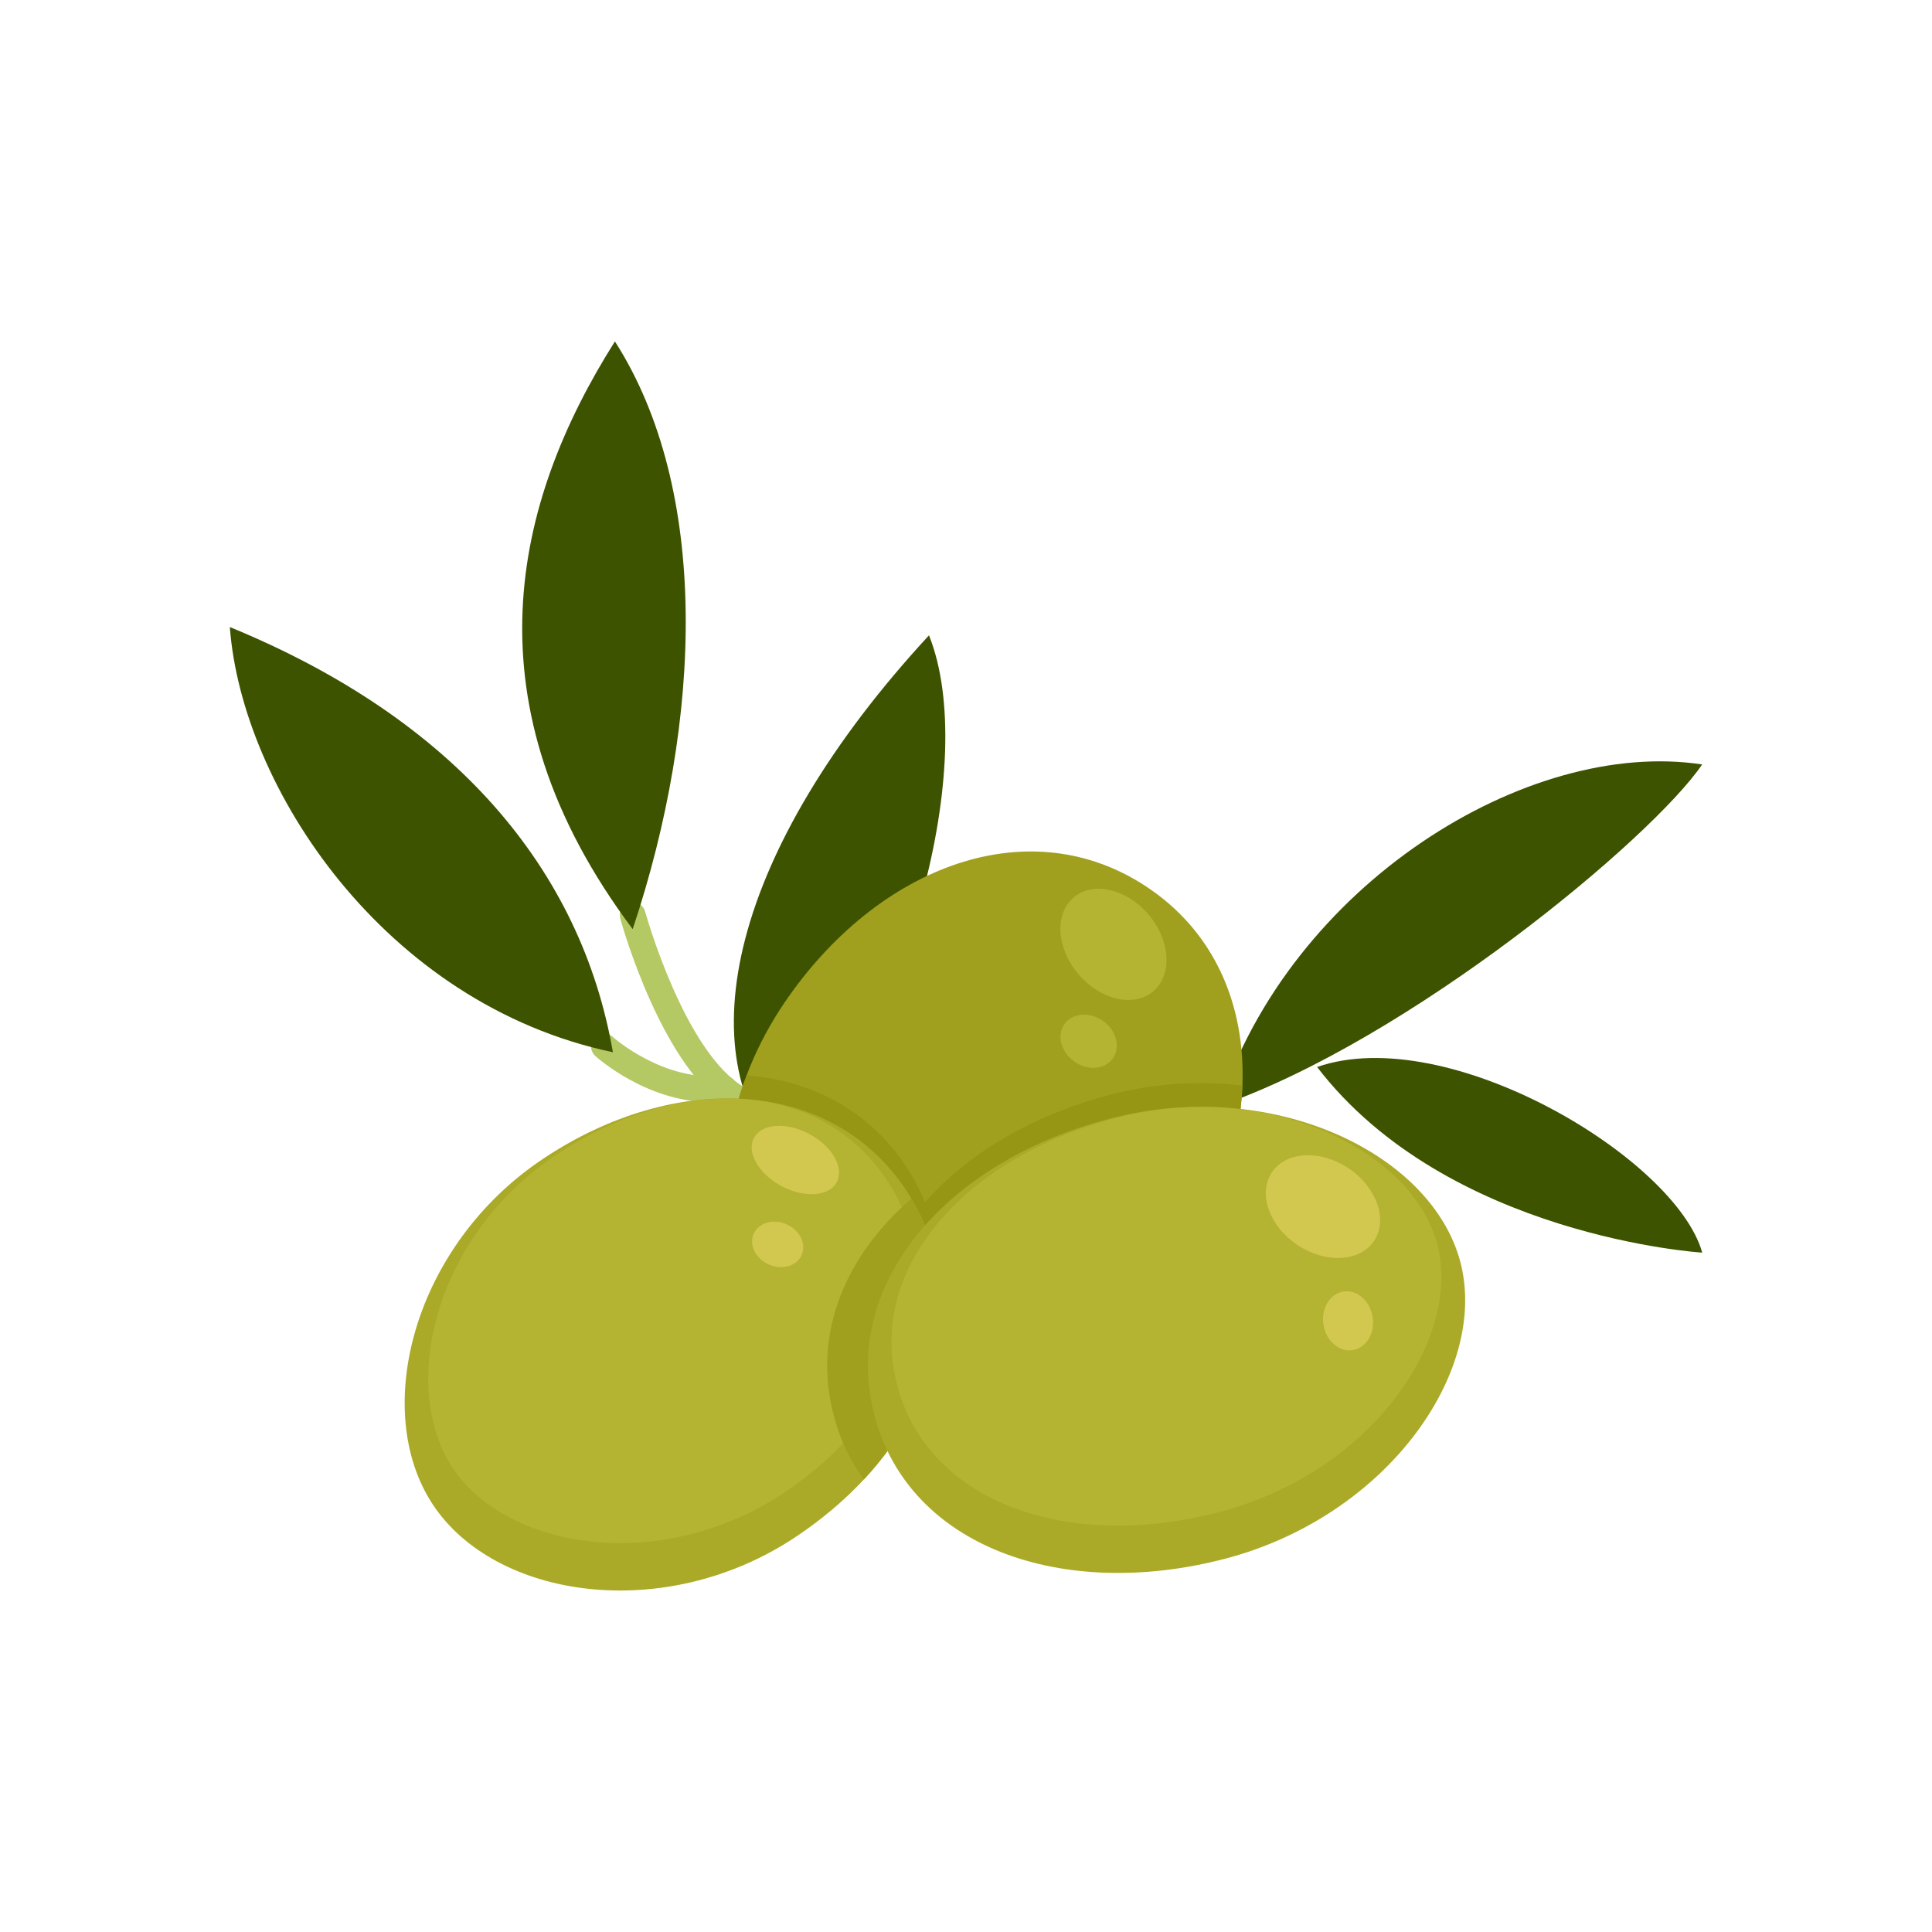
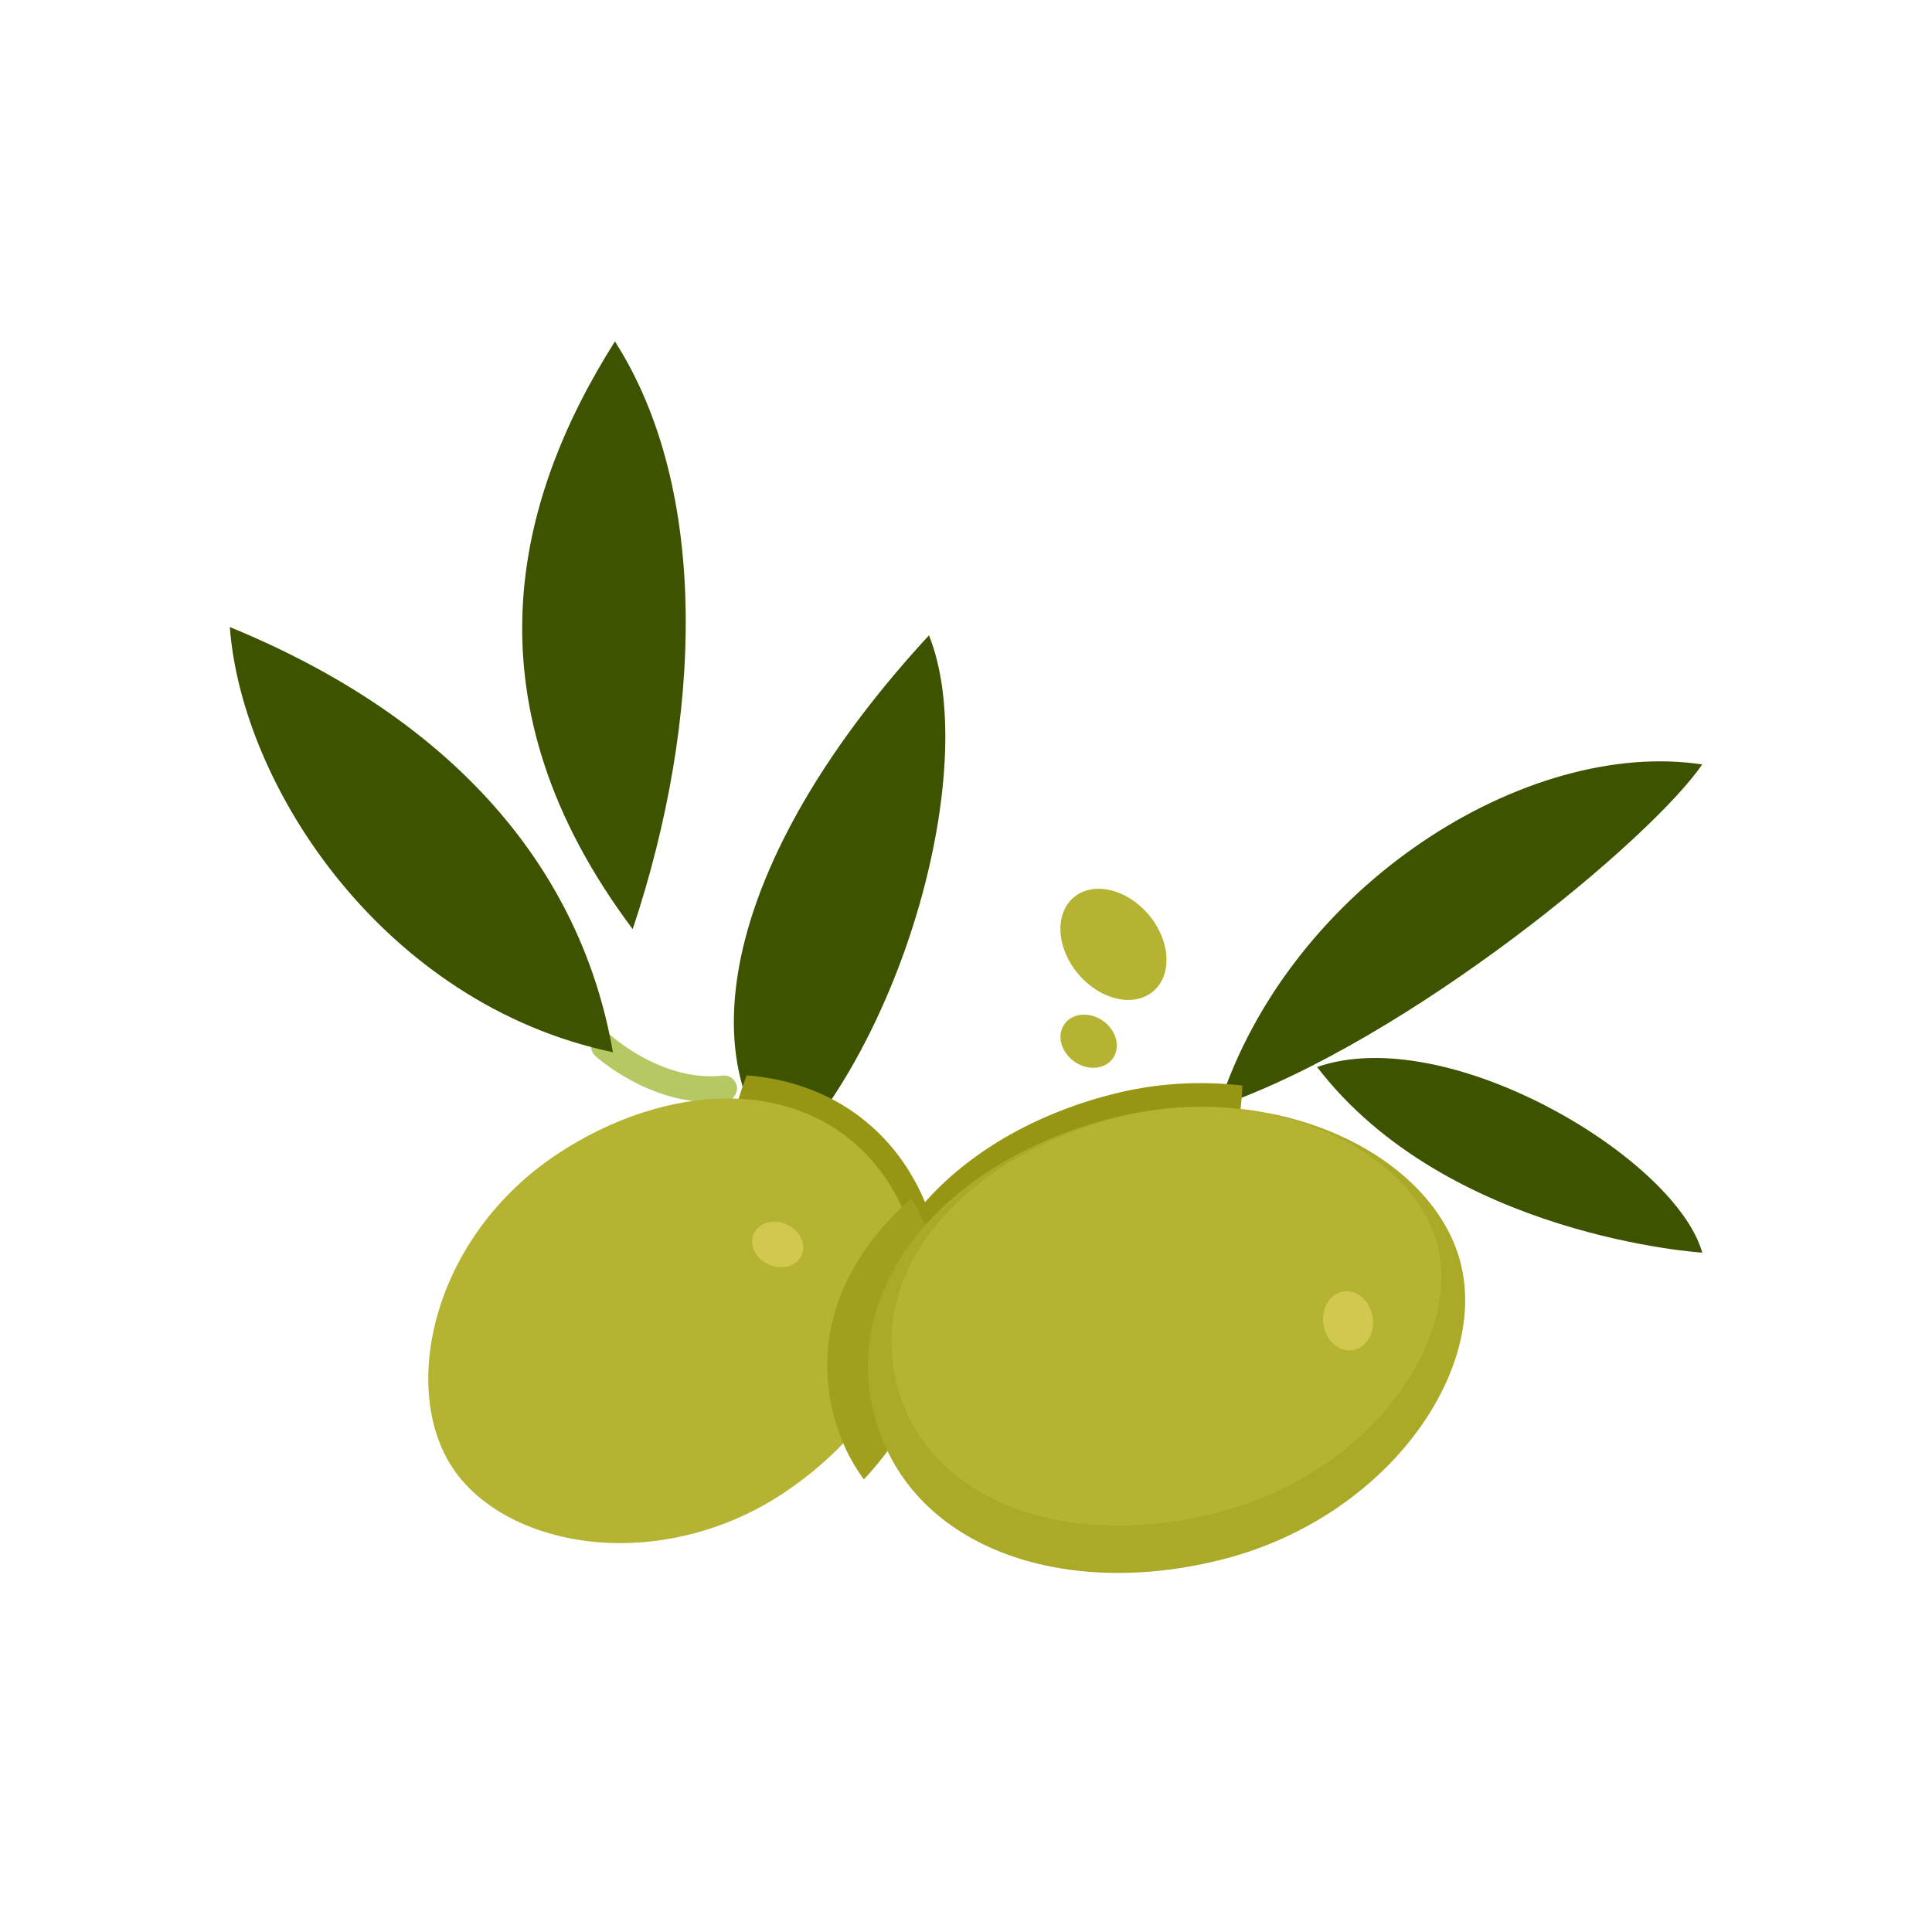
<svg xmlns="http://www.w3.org/2000/svg" version="1.1" id="Layer_1" x="0px" y="0px" viewBox="0 0 250 250" style="enable-background:new 0 0 250 250;" xml:space="preserve">
  <style type="text/css">
	.st0{fill:#F9E6C8;}
	.st1{fill:#EEBF70;}
	.st2{fill:#EA9A00;}
	.st3{fill:#3D5300;}
	.st4{fill:#98C12A;}
	.st5{fill:#B9D07F;}
	.st6{fill:#B4C864;}
	.st7{fill:#A0A01E;}
	.st8{fill:#969614;}
	.st9{fill:#AAAA28;}
	.st10{fill:#B4B432;}
	.st11{fill:#D2C850;}
	.st12{fill:#F5F5F5;}
	.st13{fill:#E1E4E4;}
	.st14{fill:#FDE724;}
	.st15{fill:#FDFA1E;}
	.st16{fill:#FFFFFF;}
	.st17{fill:#EBA120;}
	.st18{opacity:0.28;}
	.st19{fill:#E96C27;}
	.st20{fill:#FF9D42;}
	.st21{fill:#F5B320;}
	.st22{fill:#F3C145;}
	.st23{fill:#ED5D27;}
	.st24{fill:#CBCDCD;}
	.st25{fill:#498E40;}
	.st26{fill:#FFEAD8;}
	.st27{fill:#FDCD00;}
	.st28{fill:#FFF2E2;}
	.st29{fill:#525354;}
	.st30{fill:#434043;}
	.st31{fill:#F8DD75;}
	.st32{fill:#9C4D23;}
	.st33{fill:#A65B33;}
	.st34{fill:#84301C;}
	.st35{fill:#B1754A;}
	.st36{fill:#B9815B;}
	.st37{fill:#F3E8DB;}
	.st38{fill:#FCF9FA;}
	.st39{fill:#BDB8B5;}
	.st40{fill:#D8CCAD;}
	.st41{fill:#ECE5C9;}
	.st42{fill:#F1E7D2;}
	.st43{fill:#D8CEAF;}
	.st44{fill:#B3A480;}
	.st45{fill:#DED5B4;}
	.st46{fill:#F3ECE0;}
	.st47{fill:#F3ECD9;}
	.st48{fill:#688E54;}
	.st49{fill:#43622E;}
	.st50{fill:#A6915E;}
	.st51{fill:#F5D781;}
	.st52{fill:#AC813C;}
	.st53{fill:#BF8A2C;}
	.st54{fill:#E1AD46;}
	.st55{fill:#BC8B32;}
	.st56{fill:url(#SVGID_1_);}
	.st57{opacity:0.11;}
	.st58{fill:#F7931E;}
	.st59{fill:url(#SVGID_2_);}
	.st60{opacity:0.31;}
	.st61{fill:#8A501C;}
	.st62{fill:url(#SVGID_3_);}
	.st63{fill:#FF8024;}
	.st64{clip-path:url(#SVGID_5_);}
	.st65{fill:#F3C02E;}
	.st66{fill:url(#SVGID_6_);}
	.st67{fill:#EAB02D;}
	.st68{opacity:0.59;}
	.st69{fill:#FFE8B9;}
	.st70{opacity:0.35;fill:#FFFFFF;}
	.st71{opacity:0.21;fill:url(#SVGID_7_);}
	.st72{fill:url(#SVGID_8_);}
	.st73{opacity:0.21;fill:url(#SVGID_9_);}
	.st74{fill:url(#SVGID_10_);}
	.st75{opacity:0.21;fill:url(#SVGID_11_);}
	.st76{fill:url(#SVGID_12_);}
	.st77{opacity:0.33;fill:url(#SVGID_13_);}
	.st78{fill:#8EBF4A;}
	.st79{opacity:0.29;}
	.st80{fill:#337219;}
	.st81{opacity:0.31;fill:#0D4226;}
	.st82{opacity:0.43;}
	.st83{fill:#0D4226;}
	.st84{fill:#F4F4C9;}
	.st85{opacity:0.87;fill:#F4F4C9;}
	.st86{opacity:0.53;fill:#F4F4C9;}
	.st87{opacity:0.16;}
	.st88{fill:#19501E;}
	.st89{opacity:0.35;}
	.st90{fill:url(#SVGID_14_);}
	.st91{opacity:0.25;}
	.st92{opacity:0.21;fill:url(#SVGID_15_);}
	.st93{fill:#D40E00;}
	.st94{fill:#BA000C;}
	.st95{opacity:0.53;fill:#FA4921;}
	.st96{opacity:0.39;fill:#FA5E39;}
	.st97{fill:#D1000D;}
	.st98{fill:#E62B1E;}
	.st99{fill:#FA4921;}
	.st100{fill:#FA5E39;}
	.st101{fill:#FA4639;}
	.st102{fill:#FFA138;}
	.st103{fill:#FFF59E;}
	.st104{fill:url(#SVGID_16_);}
	.st105{opacity:0.21;fill:url(#SVGID_17_);}
	.st106{fill:url(#SVGID_18_);}
	.st107{opacity:0.33;fill:url(#SVGID_19_);}
	.st108{opacity:0.61;fill:url(#SVGID_20_);}
	.st109{opacity:0.33;fill:url(#SVGID_21_);}
	.st110{opacity:0.61;fill:url(#SVGID_22_);}
	.st111{opacity:0.33;fill:url(#SVGID_23_);}
	.st112{opacity:0.33;fill:url(#SVGID_24_);}
	.st113{opacity:0.61;fill:url(#SVGID_25_);}
	.st114{opacity:0.61;fill:url(#SVGID_26_);}
	.st115{opacity:0.21;fill:url(#SVGID_27_);}
	.st116{fill:url(#SVGID_28_);}
	.st117{opacity:0.21;fill:url(#SVGID_29_);}
	.st118{fill:url(#SVGID_30_);}
	.st119{opacity:0.21;fill:url(#SVGID_31_);}
	.st120{fill:url(#SVGID_32_);}
	.st121{opacity:0.21;fill:url(#SVGID_33_);}
	.st122{fill:url(#SVGID_34_);}
	.st123{opacity:0.21;fill:url(#SVGID_35_);}
	.st124{fill:url(#SVGID_36_);}
	.st125{opacity:0.33;fill:url(#SVGID_37_);}
	.st126{fill:url(#SVGID_38_);}
	.st127{opacity:0.21;fill:url(#SVGID_39_);}
	.st128{fill:url(#SVGID_40_);}
	.st129{opacity:0.21;fill:url(#SVGID_41_);}
	.st130{fill:url(#SVGID_42_);}
	.st131{opacity:0.21;fill:url(#SVGID_43_);}
	.st132{fill:url(#SVGID_44_);}
	.st133{opacity:0.21;fill:url(#SVGID_45_);}
	.st134{fill:url(#SVGID_46_);}
	.st135{opacity:0.21;fill:url(#SVGID_47_);}
	.st136{fill:url(#SVGID_48_);}
	.st137{opacity:0.33;fill:url(#SVGID_49_);}
	.st138{opacity:0.61;fill:url(#SVGID_50_);}
	.st139{opacity:0.33;fill:url(#SVGID_51_);}
	.st140{opacity:0.61;fill:url(#SVGID_52_);}
	.st141{opacity:0.33;fill:url(#SVGID_53_);}
	.st142{opacity:0.33;fill:url(#SVGID_54_);}
	.st143{opacity:0.61;fill:url(#SVGID_55_);}
	.st144{opacity:0.61;fill:url(#SVGID_56_);}
	.st145{opacity:0.21;fill:url(#SVGID_57_);}
	.st146{fill:url(#SVGID_58_);}
	.st147{opacity:0.21;fill:url(#SVGID_59_);}
	.st148{fill:url(#SVGID_60_);}
	.st149{opacity:0.33;fill:url(#SVGID_61_);}
	.st150{opacity:0.61;fill:url(#SVGID_62_);}
	.st151{opacity:0.33;fill:url(#SVGID_63_);}
	.st152{opacity:0.61;fill:url(#SVGID_64_);}
	.st153{opacity:0.33;fill:url(#SVGID_65_);}
	.st154{opacity:0.33;fill:url(#SVGID_66_);}
	.st155{opacity:0.61;fill:url(#SVGID_67_);}
	.st156{opacity:0.61;fill:url(#SVGID_68_);}
	.st157{opacity:0.21;fill:url(#SVGID_69_);}
	.st158{fill:url(#SVGID_70_);}
	.st159{opacity:0.21;fill:url(#SVGID_71_);}
	.st160{fill:url(#SVGID_72_);}
	.st161{opacity:0.21;fill:url(#SVGID_73_);}
	.st162{fill:url(#SVGID_74_);}
	.st163{opacity:0.21;fill:url(#SVGID_75_);}
	.st164{fill:url(#SVGID_76_);}
	.st165{opacity:0.21;fill:url(#SVGID_77_);}
	.st166{fill:#A3DA25;}
	.st167{opacity:0.52;}
	.st168{fill:#94CB00;}
	.st169{fill:#C3E284;}
	.st170{opacity:0.32;fill:#827821;}
	.st171{opacity:0.57;fill:#827821;}
	.st172{fill:url(#SVGID_78_);}
	.st173{opacity:0.21;fill:url(#SVGID_79_);}
	.st174{fill:url(#SVGID_80_);}
	.st175{opacity:0.33;fill:url(#SVGID_81_);}
	.st176{fill:url(#SVGID_82_);}
	.st177{opacity:0.21;fill:url(#SVGID_83_);}
	.st178{fill:url(#SVGID_84_);}
	.st179{opacity:0.21;fill:url(#SVGID_85_);}
	.st180{fill:#C2E46B;}
	.st181{fill:#51862A;}
	.st182{fill:#F0FAD8;}
	.st183{fill:url(#SVGID_86_);}
	.st184{opacity:0.21;fill:url(#SVGID_87_);}
	.st185{fill:#E6D0D8;}
	.st186{fill:#B4789B;}
	.st187{fill:#FBF598;}
	.st188{opacity:0.44;}
	.st189{fill:#DEC8CD;}
	.st190{opacity:0.24;}
	.st191{fill:#B13778;}
	.st192{opacity:0.27;}
	.st193{fill:#822C5B;}
	.st194{opacity:0.06;}
	.st195{fill:url(#SVGID_88_);}
	.st196{opacity:0.33;fill:url(#SVGID_89_);}
	.st197{opacity:0.61;fill:url(#SVGID_90_);}
	.st198{opacity:0.33;fill:url(#SVGID_91_);}
	.st199{opacity:0.61;fill:url(#SVGID_92_);}
	.st200{opacity:0.33;fill:url(#SVGID_93_);}
	.st201{opacity:0.33;fill:url(#SVGID_94_);}
	.st202{opacity:0.61;fill:url(#SVGID_95_);}
	.st203{opacity:0.61;fill:url(#SVGID_96_);}
	.st204{opacity:0.21;fill:url(#SVGID_97_);}
	.st205{fill:url(#SVGID_98_);}
	.st206{opacity:0.21;fill:url(#SVGID_99_);}
	.st207{fill:url(#SVGID_100_);}
	.st208{opacity:0.21;fill:url(#SVGID_101_);}
	.st209{fill:url(#SVGID_102_);}
	.st210{opacity:0.33;fill:url(#SVGID_103_);}
	.st211{fill:url(#SVGID_104_);}
	.st212{opacity:0.21;fill:url(#SVGID_105_);}
	.st213{fill:url(#SVGID_106_);}
	.st214{opacity:0.21;fill:url(#SVGID_107_);}
	.st215{fill:url(#SVGID_108_);}
	.st216{opacity:0.21;fill:url(#SVGID_109_);}
	.st217{fill:url(#SVGID_110_);}
	.st218{opacity:0.21;fill:url(#SVGID_111_);}
	.st219{fill:url(#SVGID_112_);}
	.st220{opacity:0.33;fill:url(#SVGID_113_);}
	.st221{fill:url(#SVGID_114_);}
	.st222{opacity:0.21;fill:url(#SVGID_115_);}
	.st223{fill:url(#SVGID_116_);}
	.st224{opacity:0.21;fill:url(#SVGID_117_);}
	.st225{fill:url(#SVGID_118_);}
	.st226{opacity:0.33;fill:url(#SVGID_119_);}
	.st227{fill:url(#SVGID_120_);}
	.st228{opacity:0.21;fill:url(#SVGID_121_);}
	.st229{fill:url(#SVGID_122_);}
	.st230{opacity:0.21;fill:url(#SVGID_123_);}
	.st231{fill:url(#SVGID_124_);}
	.st232{opacity:0.21;fill:url(#SVGID_125_);}
	.st233{fill:url(#SVGID_126_);}
	.st234{opacity:0.33;fill:url(#SVGID_127_);}
	.st235{opacity:0.61;fill:url(#SVGID_128_);}
	.st236{opacity:0.33;fill:url(#SVGID_129_);}
	.st237{opacity:0.61;fill:url(#SVGID_130_);}
	.st238{opacity:0.33;fill:url(#SVGID_131_);}
	.st239{opacity:0.33;fill:url(#SVGID_132_);}
	.st240{opacity:0.61;fill:url(#SVGID_133_);}
	.st241{opacity:0.61;fill:url(#SVGID_134_);}
	.st242{opacity:0.21;fill:url(#SVGID_135_);}
	.st243{fill:url(#SVGID_136_);}
	.st244{opacity:0.33;fill:url(#SVGID_137_);}
	.st245{opacity:0.61;fill:url(#SVGID_138_);}
	.st246{opacity:0.33;fill:url(#SVGID_139_);}
	.st247{opacity:0.61;fill:url(#SVGID_140_);}
	.st248{opacity:0.33;fill:url(#SVGID_141_);}
	.st249{opacity:0.33;fill:url(#SVGID_142_);}
	.st250{opacity:0.61;fill:url(#SVGID_143_);}
	.st251{opacity:0.61;fill:url(#SVGID_144_);}
	.st252{opacity:0.21;fill:url(#SVGID_145_);}
	.st253{fill:url(#SVGID_146_);}
	.st254{opacity:0.33;fill:url(#SVGID_147_);}
	.st255{opacity:0.61;fill:url(#SVGID_148_);}
	.st256{opacity:0.33;fill:url(#SVGID_149_);}
	.st257{opacity:0.61;fill:url(#SVGID_150_);}
	.st258{opacity:0.33;fill:url(#SVGID_151_);}
	.st259{opacity:0.33;fill:url(#SVGID_152_);}
	.st260{opacity:0.61;fill:url(#SVGID_153_);}
	.st261{opacity:0.61;fill:url(#SVGID_154_);}
	.st262{opacity:0.21;fill:url(#SVGID_155_);}
	.st263{fill:url(#SVGID_156_);}
	.st264{opacity:0.21;fill:url(#SVGID_157_);}
	.st265{fill:url(#SVGID_158_);}
	.st266{opacity:0.33;fill:url(#SVGID_159_);}
	.st267{opacity:0.61;fill:url(#SVGID_160_);}
	.st268{opacity:0.33;fill:url(#SVGID_161_);}
	.st269{opacity:0.61;fill:url(#SVGID_162_);}
	.st270{opacity:0.33;fill:url(#SVGID_163_);}
	.st271{opacity:0.33;fill:url(#SVGID_164_);}
	.st272{opacity:0.61;fill:url(#SVGID_165_);}
	.st273{opacity:0.61;fill:url(#SVGID_166_);}
	.st274{opacity:0.21;fill:url(#SVGID_167_);}
	.st275{fill:url(#SVGID_168_);}
	.st276{opacity:0.21;fill:url(#SVGID_169_);}
	.st277{fill:url(#SVGID_170_);}
	.st278{opacity:0.21;fill:url(#SVGID_171_);}
	.st279{fill:url(#SVGID_172_);}
	.st280{opacity:0.33;fill:url(#SVGID_173_);}
	.st281{opacity:0.61;fill:url(#SVGID_174_);}
	.st282{opacity:0.33;fill:url(#SVGID_175_);}
	.st283{opacity:0.61;fill:url(#SVGID_176_);}
	.st284{opacity:0.33;fill:url(#SVGID_177_);}
	.st285{opacity:0.33;fill:url(#SVGID_178_);}
	.st286{opacity:0.61;fill:url(#SVGID_179_);}
	.st287{opacity:0.61;fill:url(#SVGID_180_);}
	.st288{opacity:0.21;fill:url(#SVGID_181_);}
	.st289{fill:url(#SVGID_182_);}
	.st290{opacity:0.21;fill:url(#SVGID_183_);}
	.st291{fill:url(#SVGID_184_);}
	.st292{opacity:0.21;fill:url(#SVGID_185_);}
	.st293{fill:url(#SVGID_186_);}
	.st294{opacity:0.21;fill:url(#SVGID_187_);}
	.st295{fill:url(#SVGID_188_);}
	.st296{opacity:0.21;fill:url(#SVGID_189_);}
	.st297{fill:url(#SVGID_190_);}
	.st298{opacity:0.33;fill:url(#SVGID_191_);}
	.st299{fill:url(#SVGID_192_);}
	.st300{opacity:0.21;fill:url(#SVGID_193_);}
	.st301{fill:url(#SVGID_194_);}
	.st302{opacity:0.21;fill:url(#SVGID_195_);}
	.st303{fill:url(#SVGID_196_);}
	.st304{opacity:0.33;fill:url(#SVGID_197_);}
	.st305{fill:url(#SVGID_198_);}
	.st306{opacity:0.21;fill:url(#SVGID_199_);}
	.st307{fill:url(#SVGID_200_);}
	.st308{opacity:0.21;fill:url(#SVGID_201_);}
	.st309{fill:url(#SVGID_202_);}
	.st310{opacity:0.33;fill:url(#SVGID_203_);}
	.st311{fill:url(#SVGID_204_);}
	.st312{opacity:0.21;fill:url(#SVGID_205_);}
	.st313{fill:url(#SVGID_206_);}
	.st314{opacity:0.33;fill:url(#SVGID_207_);}
	.st315{fill:url(#SVGID_208_);}
	.st316{opacity:0.33;fill:url(#SVGID_209_);}
	.st317{opacity:0.61;fill:url(#SVGID_210_);}
	.st318{opacity:0.33;fill:url(#SVGID_211_);}
	.st319{opacity:0.61;fill:url(#SVGID_212_);}
	.st320{opacity:0.33;fill:url(#SVGID_213_);}
	.st321{opacity:0.33;fill:url(#SVGID_214_);}
	.st322{opacity:0.61;fill:url(#SVGID_215_);}
	.st323{opacity:0.61;fill:url(#SVGID_216_);}
	.st324{opacity:0.21;fill:url(#SVGID_217_);}
	.st325{fill:url(#SVGID_218_);}
	.st326{opacity:0.33;fill:url(#SVGID_219_);}
	.st327{opacity:0.61;fill:url(#SVGID_220_);}
	.st328{opacity:0.33;fill:url(#SVGID_221_);}
	.st329{opacity:0.61;fill:url(#SVGID_222_);}
	.st330{opacity:0.33;fill:url(#SVGID_223_);}
	.st331{opacity:0.33;fill:url(#SVGID_224_);}
	.st332{opacity:0.61;fill:url(#SVGID_225_);}
	.st333{opacity:0.61;fill:url(#SVGID_226_);}
	.st334{opacity:0.21;fill:url(#SVGID_227_);}
	.st335{fill:url(#SVGID_228_);}
	.st336{opacity:0.33;fill:url(#SVGID_229_);}
	.st337{opacity:0.61;fill:url(#SVGID_230_);}
	.st338{opacity:0.33;fill:url(#SVGID_231_);}
	.st339{opacity:0.61;fill:url(#SVGID_232_);}
	.st340{opacity:0.33;fill:url(#SVGID_233_);}
	.st341{opacity:0.33;fill:url(#SVGID_234_);}
	.st342{opacity:0.61;fill:url(#SVGID_235_);}
	.st343{opacity:0.61;fill:url(#SVGID_236_);}
	.st344{opacity:0.21;fill:url(#SVGID_237_);}
	.st345{fill:url(#SVGID_238_);}
	.st346{opacity:0.21;fill:url(#SVGID_239_);}
	.st347{fill:url(#SVGID_240_);}
	.st348{opacity:0.21;fill:url(#SVGID_241_);}
	.st349{fill:url(#SVGID_242_);}
	.st350{opacity:0.33;fill:url(#SVGID_243_);}
	.st351{opacity:0.61;fill:url(#SVGID_244_);}
	.st352{opacity:0.33;fill:url(#SVGID_245_);}
	.st353{opacity:0.61;fill:url(#SVGID_246_);}
	.st354{opacity:0.33;fill:url(#SVGID_247_);}
	.st355{opacity:0.33;fill:url(#SVGID_248_);}
	.st356{opacity:0.61;fill:url(#SVGID_249_);}
	.st357{opacity:0.61;fill:url(#SVGID_250_);}
	.st358{opacity:0.21;fill:url(#SVGID_251_);}
	.st359{fill:url(#SVGID_252_);}
	.st360{opacity:0.21;fill:url(#SVGID_253_);}
	.st361{fill:url(#SVGID_254_);}
	.st362{opacity:0.21;fill:url(#SVGID_255_);}
	.st363{fill:url(#SVGID_256_);}
	.st364{opacity:0.33;fill:url(#SVGID_257_);}
	.st365{fill:url(#SVGID_258_);}
	.st366{opacity:0.21;fill:url(#SVGID_259_);}
	.st367{fill:url(#SVGID_260_);}
	.st368{opacity:0.21;fill:url(#SVGID_261_);}
	.st369{fill:url(#SVGID_262_);}
	.st370{opacity:0.33;fill:url(#SVGID_263_);}
	.st371{opacity:0.61;fill:url(#SVGID_264_);}
	.st372{opacity:0.33;fill:url(#SVGID_265_);}
	.st373{opacity:0.61;fill:url(#SVGID_266_);}
	.st374{opacity:0.33;fill:url(#SVGID_267_);}
	.st375{opacity:0.33;fill:url(#SVGID_268_);}
	.st376{opacity:0.61;fill:url(#SVGID_269_);}
	.st377{opacity:0.61;fill:url(#SVGID_270_);}
	.st378{opacity:0.21;fill:url(#SVGID_271_);}
	.st379{fill:url(#SVGID_272_);}
	.st380{opacity:0.21;fill:url(#SVGID_273_);}
	.st381{fill:url(#SVGID_274_);}
	.st382{opacity:0.21;fill:url(#SVGID_275_);}
	.st383{fill:url(#SVGID_276_);}
	.st384{opacity:0.21;fill:url(#SVGID_277_);}
	.st385{fill:url(#SVGID_278_);}
	.st386{opacity:0.33;fill:url(#SVGID_279_);}
	.st387{fill:url(#SVGID_280_);}
	.st388{opacity:0.21;fill:url(#SVGID_281_);}
	.st389{fill:url(#SVGID_282_);}
	.st390{opacity:0.33;fill:url(#SVGID_283_);}
	.st391{fill:url(#SVGID_284_);}
	.st392{opacity:0.21;fill:url(#SVGID_285_);}
	.st393{fill:url(#SVGID_286_);}
	.st394{opacity:0.21;fill:url(#SVGID_287_);}
	.st395{fill:url(#SVGID_288_);}
	.st396{opacity:0.21;fill:url(#SVGID_289_);}
	.st397{fill:url(#SVGID_290_);}
	.st398{opacity:0.33;fill:url(#SVGID_291_);}
	.st399{fill:url(#SVGID_292_);}
	.st400{opacity:0.21;fill:url(#SVGID_293_);}
	.st401{fill:url(#SVGID_294_);}
	.st402{opacity:0.21;fill:url(#SVGID_295_);}
	.st403{fill:url(#SVGID_296_);}
	.st404{opacity:0.33;fill:url(#SVGID_297_);}
	.st405{opacity:0.61;fill:url(#SVGID_298_);}
	.st406{opacity:0.33;fill:url(#SVGID_299_);}
	.st407{opacity:0.61;fill:url(#SVGID_300_);}
	.st408{opacity:0.33;fill:url(#SVGID_301_);}
	.st409{opacity:0.33;fill:url(#SVGID_302_);}
	.st410{opacity:0.61;fill:url(#SVGID_303_);}
	.st411{opacity:0.61;fill:url(#SVGID_304_);}
	.st412{opacity:0.21;fill:url(#SVGID_305_);}
	.st413{fill:url(#SVGID_306_);}
	.st414{opacity:0.33;fill:url(#SVGID_307_);}
	.st415{fill:url(#SVGID_308_);}
	.st416{opacity:0.21;fill:url(#SVGID_309_);}
	.st417{fill:url(#SVGID_310_);}
	.st418{opacity:0.33;fill:url(#SVGID_311_);}
	.st419{opacity:0.61;fill:url(#SVGID_312_);}
	.st420{opacity:0.33;fill:url(#SVGID_313_);}
	.st421{opacity:0.61;fill:url(#SVGID_314_);}
	.st422{opacity:0.33;fill:url(#SVGID_315_);}
	.st423{opacity:0.33;fill:url(#SVGID_316_);}
	.st424{opacity:0.61;fill:url(#SVGID_317_);}
	.st425{opacity:0.61;fill:url(#SVGID_318_);}
	.st426{opacity:0.21;fill:url(#SVGID_319_);}
	.st427{fill:#84AF19;}
	.st428{opacity:0.61;}
	.st429{fill:url(#SVGID_320_);}
	.st430{opacity:0.1;}
	.st431{fill:url(#SVGID_321_);}
	.st432{opacity:0.58;}
	.st433{fill:#A7CD56;}
	.st434{opacity:0.14;}
	.st435{fill:#6E8D3F;}
	.st436{opacity:0.38;}
	.st437{fill:#96B92B;}
	.st438{fill:url(#SVGID_322_);}
	.st439{fill:url(#SVGID_323_);}
	.st440{opacity:0.21;fill:url(#SVGID_324_);}
	.st441{fill:url(#SVGID_325_);}
	.st442{opacity:0.33;fill:url(#SVGID_326_);}
	.st443{opacity:0.61;fill:url(#SVGID_327_);}
	.st444{opacity:0.33;fill:url(#SVGID_328_);}
	.st445{opacity:0.61;fill:url(#SVGID_329_);}
	.st446{opacity:0.33;fill:url(#SVGID_330_);}
	.st447{opacity:0.33;fill:url(#SVGID_331_);}
	.st448{opacity:0.61;fill:url(#SVGID_332_);}
	.st449{opacity:0.61;fill:url(#SVGID_333_);}
	.st450{opacity:0.21;fill:url(#SVGID_334_);}
	.st451{fill:url(#SVGID_335_);}
	.st452{opacity:0.21;fill:url(#SVGID_336_);}
	.st453{fill:url(#SVGID_337_);}
	.st454{opacity:0.33;fill:url(#SVGID_338_);}
	.st455{opacity:0.61;fill:url(#SVGID_339_);}
	.st456{opacity:0.33;fill:url(#SVGID_340_);}
	.st457{opacity:0.61;fill:url(#SVGID_341_);}
	.st458{opacity:0.33;fill:url(#SVGID_342_);}
	.st459{opacity:0.33;fill:url(#SVGID_343_);}
	.st460{opacity:0.61;fill:url(#SVGID_344_);}
	.st461{opacity:0.61;fill:url(#SVGID_345_);}
	.st462{opacity:0.21;fill:url(#SVGID_346_);}
	.st463{fill:url(#SVGID_347_);}
	.st464{opacity:0.21;fill:url(#SVGID_348_);}
	.st465{fill:url(#SVGID_349_);}
	.st466{opacity:0.21;fill:url(#SVGID_350_);}
	.st467{fill:url(#SVGID_351_);}
	.st468{opacity:0.21;fill:url(#SVGID_352_);}
	.st469{fill:url(#SVGID_353_);}
	.st470{opacity:0.21;fill:url(#SVGID_354_);}
	.st471{fill:url(#SVGID_355_);}
	.st472{opacity:0.21;fill:url(#SVGID_356_);}
	.st473{fill:url(#SVGID_357_);}
	.st474{opacity:0.33;fill:url(#SVGID_358_);}
	.st475{opacity:0.61;fill:url(#SVGID_359_);}
	.st476{opacity:0.33;fill:url(#SVGID_360_);}
	.st477{opacity:0.61;fill:url(#SVGID_361_);}
	.st478{opacity:0.33;fill:url(#SVGID_362_);}
	.st479{opacity:0.33;fill:url(#SVGID_363_);}
	.st480{opacity:0.61;fill:url(#SVGID_364_);}
	.st481{opacity:0.61;fill:url(#SVGID_365_);}
	.st482{opacity:0.21;fill:url(#SVGID_366_);}
	.st483{fill:url(#SVGID_367_);}
	.st484{opacity:0.21;fill:url(#SVGID_368_);}
	.st485{fill:url(#SVGID_369_);}
	.st486{opacity:0.33;fill:url(#SVGID_370_);}
	.st487{fill:url(#SVGID_371_);}
	.st488{opacity:0.33;fill:url(#SVGID_372_);}
	.st489{fill:url(#SVGID_373_);}
	.st490{opacity:0.33;fill:url(#SVGID_374_);}
	.st491{fill:url(#SVGID_375_);}
	.st492{opacity:0.33;fill:url(#SVGID_376_);}
	.st493{opacity:0.61;fill:url(#SVGID_377_);}
	.st494{opacity:0.33;fill:url(#SVGID_378_);}
	.st495{opacity:0.61;fill:url(#SVGID_379_);}
	.st496{opacity:0.33;fill:url(#SVGID_380_);}
	.st497{opacity:0.33;fill:url(#SVGID_381_);}
	.st498{opacity:0.61;fill:url(#SVGID_382_);}
	.st499{opacity:0.61;fill:url(#SVGID_383_);}
	.st500{opacity:0.21;fill:url(#SVGID_384_);}
	.st501{fill:url(#SVGID_385_);}
	.st502{opacity:0.21;fill:url(#SVGID_386_);}
	.st503{fill:url(#SVGID_387_);}
	.st504{opacity:0.21;fill:url(#SVGID_388_);}
	.st505{fill:url(#SVGID_389_);}
	.st506{opacity:0.33;fill:url(#SVGID_390_);}
	.st507{fill:url(#SVGID_391_);}
	.st508{opacity:0.21;fill:url(#SVGID_392_);}
	.st509{fill:url(#SVGID_393_);}
	.st510{opacity:0.33;fill:url(#SVGID_394_);}
	.st511{opacity:0.61;fill:url(#SVGID_395_);}
	.st512{opacity:0.33;fill:url(#SVGID_396_);}
	.st513{opacity:0.61;fill:url(#SVGID_397_);}
	.st514{opacity:0.33;fill:url(#SVGID_398_);}
	.st515{opacity:0.33;fill:url(#SVGID_399_);}
	.st516{opacity:0.61;fill:url(#SVGID_400_);}
	.st517{opacity:0.61;fill:url(#SVGID_401_);}
	.st518{opacity:0.21;fill:url(#SVGID_402_);}
	.st519{fill:url(#SVGID_403_);}
	.st520{opacity:0.33;fill:url(#SVGID_404_);}
	.st521{fill:#8DB419;}
	.st522{opacity:0.65;}
	.st523{fill:url(#SVGID_405_);}
	.st524{fill:#9ABB39;}
	.st525{opacity:0.55;}
	.st526{fill:#6B9821;}
	.st527{opacity:0.6;fill:url(#SVGID_406_);}
	.st528{opacity:0.3;}
	.st529{fill:#6D991D;}
	.st530{fill:url(#SVGID_407_);}
	.st531{fill:url(#SVGID_408_);}
	.st532{fill:url(#SVGID_409_);}
	.st533{opacity:0.57;fill:url(#SVGID_410_);}
	.st534{fill:#739729;}
	.st535{fill:#BED87D;}
	.st536{fill:#DEEBC0;}
	.st537{opacity:0.42;fill:#739729;}
	.st538{fill:url(#SVGID_411_);}
	.st539{opacity:0.6;fill:url(#SVGID_412_);}
	.st540{fill:url(#SVGID_413_);}
	.st541{fill:url(#SVGID_414_);}
	.st542{fill:url(#SVGID_415_);}
	.st543{opacity:0.57;fill:url(#SVGID_416_);}
	.st544{fill:url(#SVGID_417_);}
	.st545{fill:url(#SVGID_418_);}
	.st546{fill:url(#SVGID_419_);}
	.st547{fill:url(#SVGID_420_);}
	.st548{opacity:0.21;fill:url(#SVGID_421_);}
	.st549{fill:url(#SVGID_422_);}
	.st550{opacity:0.33;fill:url(#SVGID_423_);}
	.st551{opacity:0.61;fill:url(#SVGID_424_);}
	.st552{opacity:0.33;fill:url(#SVGID_425_);}
	.st553{opacity:0.61;fill:url(#SVGID_426_);}
	.st554{opacity:0.33;fill:url(#SVGID_427_);}
	.st555{opacity:0.33;fill:url(#SVGID_428_);}
	.st556{opacity:0.61;fill:url(#SVGID_429_);}
	.st557{opacity:0.61;fill:url(#SVGID_430_);}
	.st558{opacity:0.21;fill:url(#SVGID_431_);}
	.st559{fill:url(#SVGID_432_);}
	.st560{opacity:0.33;fill:url(#SVGID_433_);}
	.st561{opacity:0.61;fill:url(#SVGID_434_);}
	.st562{opacity:0.33;fill:url(#SVGID_435_);}
	.st563{opacity:0.61;fill:url(#SVGID_436_);}
	.st564{opacity:0.33;fill:url(#SVGID_437_);}
	.st565{opacity:0.33;fill:url(#SVGID_438_);}
	.st566{opacity:0.61;fill:url(#SVGID_439_);}
	.st567{opacity:0.61;fill:url(#SVGID_440_);}
	.st568{opacity:0.21;fill:url(#SVGID_441_);}
	.st569{fill:url(#SVGID_442_);}
	.st570{opacity:0.21;fill:url(#SVGID_443_);}
	.st571{fill:url(#SVGID_444_);}
	.st572{opacity:0.21;fill:url(#SVGID_445_);}
	.st573{fill:url(#SVGID_446_);}
	.st574{opacity:0.21;fill:url(#SVGID_447_);}
	.st575{fill:url(#SVGID_448_);}
	.st576{opacity:0.21;fill:url(#SVGID_449_);}
	.st577{fill:url(#SVGID_450_);}
	.st578{opacity:0.21;fill:url(#SVGID_451_);}
	.st579{fill:url(#SVGID_452_);}
	.st580{opacity:0.21;fill:url(#SVGID_453_);}
	.st581{fill:url(#SVGID_454_);}
	.st582{opacity:0.21;fill:url(#SVGID_455_);}
	.st583{fill:url(#SVGID_456_);}
	.st584{opacity:0.21;fill:url(#SVGID_457_);}
	.st585{fill:url(#SVGID_458_);}
	.st586{opacity:0.33;fill:url(#SVGID_459_);}
	.st587{fill:url(#SVGID_460_);}
	.st588{opacity:0.21;fill:url(#SVGID_461_);}
	.st589{fill:url(#SVGID_462_);}
	.st590{opacity:0.21;fill:url(#SVGID_463_);}
	.st591{fill:url(#SVGID_464_);}
	.st592{opacity:0.21;fill:url(#SVGID_465_);}
	.st593{fill:url(#SVGID_466_);}
	.st594{opacity:0.21;fill:url(#SVGID_467_);}
	.st595{fill:url(#SVGID_468_);}
	.st596{opacity:0.33;fill:url(#SVGID_469_);}
	.st597{opacity:0.61;fill:url(#SVGID_470_);}
	.st598{opacity:0.33;fill:url(#SVGID_471_);}
	.st599{opacity:0.61;fill:url(#SVGID_472_);}
	.st600{opacity:0.33;fill:url(#SVGID_473_);}
	.st601{opacity:0.33;fill:url(#SVGID_474_);}
	.st602{opacity:0.61;fill:url(#SVGID_475_);}
	.st603{opacity:0.61;fill:url(#SVGID_476_);}
	.st604{opacity:0.21;fill:url(#SVGID_477_);}
	.st605{fill:url(#SVGID_478_);}
	.st606{opacity:0.21;fill:url(#SVGID_479_);}
	.st607{fill:url(#SVGID_480_);}
	.st608{opacity:0.21;fill:url(#SVGID_481_);}
	.st609{fill:url(#SVGID_482_);}
	.st610{opacity:0.33;fill:url(#SVGID_483_);}
	.st611{opacity:0.61;fill:url(#SVGID_484_);}
	.st612{opacity:0.33;fill:url(#SVGID_485_);}
	.st613{opacity:0.61;fill:url(#SVGID_486_);}
	.st614{opacity:0.33;fill:url(#SVGID_487_);}
	.st615{opacity:0.33;fill:url(#SVGID_488_);}
	.st616{opacity:0.61;fill:url(#SVGID_489_);}
	.st617{opacity:0.61;fill:url(#SVGID_490_);}
	.st618{opacity:0.21;fill:url(#SVGID_491_);}
	.st619{fill:url(#SVGID_492_);}
	.st620{opacity:0.21;fill:url(#SVGID_493_);}
	.st621{fill:url(#SVGID_494_);}
	.st622{fill:url(#SVGID_495_);}
	.st623{fill:url(#SVGID_496_);}
	.st624{opacity:0.57;fill:url(#SVGID_497_);}
	.st625{fill:url(#SVGID_498_);}
	.st626{opacity:0.21;fill:url(#SVGID_499_);}
	.st627{fill:url(#SVGID_500_);}
	.st628{opacity:0.33;fill:url(#SVGID_501_);}
	.st629{opacity:0.61;fill:url(#SVGID_502_);}
	.st630{opacity:0.33;fill:url(#SVGID_503_);}
	.st631{opacity:0.61;fill:url(#SVGID_504_);}
	.st632{opacity:0.33;fill:url(#SVGID_505_);}
	.st633{opacity:0.33;fill:url(#SVGID_506_);}
	.st634{opacity:0.61;fill:url(#SVGID_507_);}
	.st635{opacity:0.61;fill:url(#SVGID_508_);}
	.st636{opacity:0.21;fill:url(#SVGID_509_);}
	.st637{fill:url(#SVGID_510_);}
	.st638{opacity:0.21;fill:url(#SVGID_511_);}
	.st639{fill:url(#SVGID_512_);}
	.st640{opacity:0.21;fill:url(#SVGID_513_);}
	.st641{fill:url(#SVGID_514_);}
	.st642{opacity:0.21;fill:url(#SVGID_515_);}
	.st643{fill:url(#SVGID_516_);}
	.st644{opacity:0.33;fill:url(#SVGID_517_);}
	.st645{fill:url(#SVGID_518_);}
	.st646{opacity:0.21;fill:url(#SVGID_519_);}
	.st647{fill:url(#SVGID_520_);}
	.st648{opacity:0.21;fill:url(#SVGID_521_);}
	.st649{fill:url(#SVGID_522_);}
	.st650{opacity:0.21;fill:url(#SVGID_523_);}
	.st651{fill:url(#SVGID_524_);}
	.st652{opacity:0.21;fill:url(#SVGID_525_);}
	.st653{fill:url(#SVGID_526_);}
	.st654{opacity:0.21;fill:url(#SVGID_527_);}
	.st655{fill:url(#SVGID_528_);}
	.st656{opacity:0.21;fill:url(#SVGID_529_);}
	.st657{fill:url(#SVGID_530_);}
	.st658{opacity:0.21;fill:url(#SVGID_531_);}
	.st659{fill:url(#SVGID_532_);}
	.st660{opacity:0.21;fill:url(#SVGID_533_);}
	.st661{fill:url(#SVGID_534_);}
	.st662{opacity:0.33;fill:url(#SVGID_535_);}
	.st663{fill:url(#SVGID_536_);}
	.st664{opacity:0.21;fill:url(#SVGID_537_);}
	.st665{fill:url(#SVGID_538_);}
	.st666{opacity:0.21;fill:url(#SVGID_539_);}
	.st667{fill:url(#SVGID_540_);}
	.st668{opacity:0.33;fill:url(#SVGID_541_);}
	.st669{opacity:0.61;fill:url(#SVGID_542_);}
	.st670{opacity:0.33;fill:url(#SVGID_543_);}
	.st671{opacity:0.61;fill:url(#SVGID_544_);}
	.st672{opacity:0.33;fill:url(#SVGID_545_);}
	.st673{opacity:0.33;fill:url(#SVGID_546_);}
	.st674{opacity:0.61;fill:url(#SVGID_547_);}
	.st675{opacity:0.61;fill:url(#SVGID_548_);}
	.st676{opacity:0.21;fill:url(#SVGID_549_);}
	.st677{fill:url(#SVGID_550_);}
	.st678{opacity:0.21;fill:url(#SVGID_551_);}
	.st679{fill:url(#SVGID_552_);}
	.st680{opacity:0.21;fill:url(#SVGID_553_);}
	.st681{fill:url(#SVGID_554_);}
	.st682{opacity:0.21;fill:url(#SVGID_555_);}
	.st683{fill:url(#SVGID_556_);}
	.st684{opacity:0.21;fill:url(#SVGID_557_);}
	.st685{fill:url(#SVGID_558_);}
	.st686{opacity:0.21;fill:url(#SVGID_559_);}
	.st687{fill:url(#SVGID_560_);}
	.st688{opacity:0.33;fill:url(#SVGID_561_);}
	.st689{opacity:0.61;fill:url(#SVGID_562_);}
	.st690{opacity:0.33;fill:url(#SVGID_563_);}
	.st691{opacity:0.61;fill:url(#SVGID_564_);}
	.st692{opacity:0.33;fill:url(#SVGID_565_);}
	.st693{opacity:0.33;fill:url(#SVGID_566_);}
	.st694{opacity:0.61;fill:url(#SVGID_567_);}
	.st695{opacity:0.61;fill:url(#SVGID_568_);}
	.st696{opacity:0.21;fill:url(#SVGID_569_);}
	.st697{fill:url(#SVGID_570_);}
	.st698{opacity:0.33;fill:url(#SVGID_571_);}
	.st699{opacity:0.61;fill:url(#SVGID_572_);}
	.st700{opacity:0.33;fill:url(#SVGID_573_);}
	.st701{opacity:0.61;fill:url(#SVGID_574_);}
	.st702{opacity:0.33;fill:url(#SVGID_575_);}
	.st703{opacity:0.33;fill:url(#SVGID_576_);}
	.st704{opacity:0.61;fill:url(#SVGID_577_);}
	.st705{opacity:0.61;fill:url(#SVGID_578_);}
	.st706{opacity:0.21;fill:url(#SVGID_579_);}
	.st707{fill:url(#SVGID_580_);}
	.st708{opacity:0.21;fill:url(#SVGID_581_);}
	.st709{fill:url(#SVGID_582_);}
	.st710{opacity:0.21;fill:url(#SVGID_583_);}
	.st711{fill:url(#SVGID_584_);}
	.st712{opacity:0.21;fill:url(#SVGID_585_);}
	.st713{fill:url(#SVGID_586_);}
	.st714{opacity:0.21;fill:url(#SVGID_587_);}
	.st715{fill:url(#SVGID_588_);}
	.st716{opacity:0.21;fill:url(#SVGID_589_);}
	.st717{fill:url(#SVGID_590_);}
	.st718{opacity:0.21;fill:url(#SVGID_591_);}
	.st719{fill:url(#SVGID_592_);}
	.st720{opacity:0.21;fill:url(#SVGID_593_);}
	.st721{fill:url(#SVGID_594_);}
	.st722{opacity:0.33;fill:url(#SVGID_595_);}
	.st723{fill:url(#SVGID_596_);}
	.st724{opacity:0.21;fill:url(#SVGID_597_);}
	.st725{fill:url(#SVGID_598_);}
	.st726{opacity:0.33;fill:url(#SVGID_599_);}
	.st727{opacity:0.61;fill:url(#SVGID_600_);}
	.st728{opacity:0.33;fill:url(#SVGID_601_);}
	.st729{opacity:0.61;fill:url(#SVGID_602_);}
	.st730{opacity:0.33;fill:url(#SVGID_603_);}
	.st731{opacity:0.33;fill:url(#SVGID_604_);}
	.st732{opacity:0.61;fill:url(#SVGID_605_);}
	.st733{opacity:0.61;fill:url(#SVGID_606_);}
	.st734{opacity:0.21;fill:url(#SVGID_607_);}
	.st735{fill:url(#SVGID_608_);}
	.st736{opacity:0.33;fill:url(#SVGID_609_);}
	.st737{fill:url(#SVGID_610_);}
	.st738{opacity:0.21;fill:url(#SVGID_611_);}
	.st739{fill:url(#SVGID_612_);}
	.st740{opacity:0.33;fill:url(#SVGID_613_);}
	.st741{opacity:0.61;fill:url(#SVGID_614_);}
	.st742{opacity:0.33;fill:url(#SVGID_615_);}
	.st743{opacity:0.61;fill:url(#SVGID_616_);}
	.st744{opacity:0.33;fill:url(#SVGID_617_);}
	.st745{opacity:0.33;fill:url(#SVGID_618_);}
	.st746{opacity:0.61;fill:url(#SVGID_619_);}
	.st747{opacity:0.61;fill:url(#SVGID_620_);}
	.st748{opacity:0.21;fill:url(#SVGID_621_);}
	.st749{fill:url(#SVGID_622_);}
	.st750{opacity:0.21;fill:url(#SVGID_623_);}
	.st751{fill:url(#SVGID_624_);}
	.st752{opacity:0.33;fill:url(#SVGID_625_);}
	.st753{opacity:0.61;fill:url(#SVGID_626_);}
	.st754{opacity:0.33;fill:url(#SVGID_627_);}
	.st755{opacity:0.61;fill:url(#SVGID_628_);}
	.st756{opacity:0.33;fill:url(#SVGID_629_);}
	.st757{opacity:0.33;fill:url(#SVGID_630_);}
	.st758{opacity:0.61;fill:url(#SVGID_631_);}
	.st759{opacity:0.61;fill:url(#SVGID_632_);}
	.st760{opacity:0.21;fill:url(#SVGID_633_);}
	.st761{fill:url(#SVGID_634_);}
	.st762{opacity:0.21;fill:url(#SVGID_635_);}
	.st763{fill:url(#SVGID_636_);}
	.st764{opacity:0.21;fill:url(#SVGID_637_);}
	.st765{fill:url(#SVGID_638_);}
	.st766{opacity:0.21;fill:url(#SVGID_639_);}
	.st767{fill:url(#SVGID_640_);}
	.st768{opacity:0.21;fill:url(#SVGID_641_);}
	.st769{fill:url(#SVGID_642_);}
	.st770{opacity:0.21;fill:url(#SVGID_643_);}
	.st771{fill:url(#SVGID_644_);}
	.st772{opacity:0.33;fill:url(#SVGID_645_);}
	.st773{opacity:0.61;fill:url(#SVGID_646_);}
	.st774{opacity:0.33;fill:url(#SVGID_647_);}
	.st775{opacity:0.61;fill:url(#SVGID_648_);}
	.st776{opacity:0.33;fill:url(#SVGID_649_);}
	.st777{opacity:0.33;fill:url(#SVGID_650_);}
	.st778{opacity:0.61;fill:url(#SVGID_651_);}
	.st779{opacity:0.61;fill:url(#SVGID_652_);}
	.st780{opacity:0.21;fill:url(#SVGID_653_);}
	.st781{fill:url(#SVGID_654_);}
	.st782{opacity:0.21;fill:url(#SVGID_655_);}
	.st783{fill:url(#SVGID_656_);}
	.st784{opacity:0.33;fill:url(#SVGID_657_);}
	.st785{fill:url(#SVGID_658_);}
	.st786{opacity:0.33;fill:url(#SVGID_659_);}
	.st787{fill:url(#SVGID_660_);}
	.st788{opacity:0.21;fill:url(#SVGID_661_);}
	.st789{fill:url(#SVGID_662_);}
	.st790{opacity:0.33;fill:url(#SVGID_663_);}
	.st791{fill:url(#SVGID_664_);}
	.st792{opacity:0.33;fill:url(#SVGID_665_);}
	.st793{fill:url(#SVGID_666_);}
	.st794{opacity:0.33;fill:url(#SVGID_667_);}
	.st795{fill:url(#SVGID_668_);}
	.st796{opacity:0.33;fill:url(#SVGID_669_);}
	.st797{fill:url(#SVGID_670_);}
	.st798{opacity:0.33;fill:url(#SVGID_671_);}
	.st799{fill:url(#SVGID_672_);}
	.st800{opacity:0.33;fill:url(#SVGID_673_);}
	.st801{fill:url(#SVGID_674_);}
	.st802{opacity:0.33;fill:url(#SVGID_675_);}
	.st803{opacity:0.61;fill:url(#SVGID_676_);}
	.st804{opacity:0.33;fill:url(#SVGID_677_);}
	.st805{opacity:0.61;fill:url(#SVGID_678_);}
	.st806{opacity:0.33;fill:url(#SVGID_679_);}
	.st807{opacity:0.33;fill:url(#SVGID_680_);}
	.st808{opacity:0.61;fill:url(#SVGID_681_);}
	.st809{opacity:0.61;fill:url(#SVGID_682_);}
	.st810{opacity:0.21;fill:url(#SVGID_683_);}
	.st811{fill:url(#SVGID_684_);}
	.st812{opacity:0.21;fill:url(#SVGID_685_);}
	.st813{fill:url(#SVGID_686_);}
	.st814{opacity:0.21;fill:url(#SVGID_687_);}
	.st815{fill:url(#SVGID_688_);}
	.st816{opacity:0.33;fill:url(#SVGID_689_);}
	.st817{fill:url(#SVGID_690_);}
	.st818{opacity:0.21;fill:url(#SVGID_691_);}
	.st819{fill:url(#SVGID_692_);}
	.st820{opacity:0.33;fill:url(#SVGID_693_);}
	.st821{opacity:0.61;fill:url(#SVGID_694_);}
	.st822{opacity:0.33;fill:url(#SVGID_695_);}
	.st823{opacity:0.61;fill:url(#SVGID_696_);}
	.st824{opacity:0.33;fill:url(#SVGID_697_);}
	.st825{opacity:0.33;fill:url(#SVGID_698_);}
	.st826{opacity:0.61;fill:url(#SVGID_699_);}
	.st827{opacity:0.61;fill:url(#SVGID_700_);}
	.st828{opacity:0.21;fill:url(#SVGID_701_);}
	.st829{fill:url(#SVGID_702_);}
	.st830{opacity:0.33;fill:url(#SVGID_703_);}
	.st831{fill:url(#SVGID_704_);}
	.st832{opacity:0.6;fill:url(#SVGID_705_);}
	.st833{fill:url(#SVGID_706_);}
	.st834{fill:url(#SVGID_707_);}
	.st835{fill:url(#SVGID_708_);}
	.st836{opacity:0.57;fill:url(#SVGID_709_);}
	.st837{fill:url(#SVGID_710_);}
	.st838{opacity:0.21;fill:url(#SVGID_711_);}
	.st839{fill:url(#SVGID_712_);}
	.st840{opacity:0.33;fill:url(#SVGID_713_);}
	.st841{opacity:0.61;fill:url(#SVGID_714_);}
	.st842{opacity:0.33;fill:url(#SVGID_715_);}
	.st843{opacity:0.61;fill:url(#SVGID_716_);}
	.st844{opacity:0.33;fill:url(#SVGID_717_);}
	.st845{opacity:0.33;fill:url(#SVGID_718_);}
	.st846{opacity:0.61;fill:url(#SVGID_719_);}
	.st847{opacity:0.61;fill:url(#SVGID_720_);}
	.st848{opacity:0.21;fill:url(#SVGID_721_);}
	.st849{fill:url(#SVGID_722_);}
	.st850{opacity:0.33;fill:url(#SVGID_723_);}
	.st851{opacity:0.61;fill:url(#SVGID_724_);}
	.st852{opacity:0.33;fill:url(#SVGID_725_);}
	.st853{opacity:0.61;fill:url(#SVGID_726_);}
	.st854{opacity:0.33;fill:url(#SVGID_727_);}
	.st855{opacity:0.33;fill:url(#SVGID_728_);}
	.st856{opacity:0.61;fill:url(#SVGID_729_);}
	.st857{opacity:0.61;fill:url(#SVGID_730_);}
	.st858{opacity:0.21;fill:url(#SVGID_731_);}
	.st859{fill:url(#SVGID_732_);}
	.st860{opacity:0.21;fill:url(#SVGID_733_);}
	.st861{fill:url(#SVGID_734_);}
	.st862{opacity:0.21;fill:url(#SVGID_735_);}
	.st863{fill:url(#SVGID_736_);}
	.st864{opacity:0.21;fill:url(#SVGID_737_);}
	.st865{fill:url(#SVGID_738_);}
	.st866{opacity:0.21;fill:url(#SVGID_739_);}
	.st867{fill:url(#SVGID_740_);}
	.st868{opacity:0.21;fill:url(#SVGID_741_);}
	.st869{fill:url(#SVGID_742_);}
	.st870{opacity:0.21;fill:url(#SVGID_743_);}
	.st871{fill:url(#SVGID_744_);}
	.st872{opacity:0.21;fill:url(#SVGID_745_);}
	.st873{fill:url(#SVGID_746_);}
	.st874{opacity:0.21;fill:url(#SVGID_747_);}
	.st875{fill:url(#SVGID_748_);}
	.st876{opacity:0.33;fill:url(#SVGID_749_);}
	.st877{fill:url(#SVGID_750_);}
	.st878{opacity:0.21;fill:url(#SVGID_751_);}
	.st879{fill:url(#SVGID_752_);}
	.st880{opacity:0.21;fill:url(#SVGID_753_);}
	.st881{fill:url(#SVGID_754_);}
	.st882{opacity:0.21;fill:url(#SVGID_755_);}
	.st883{fill:url(#SVGID_756_);}
	.st884{opacity:0.21;fill:url(#SVGID_757_);}
	.st885{fill:url(#SVGID_758_);}
	.st886{opacity:0.33;fill:url(#SVGID_759_);}
	.st887{opacity:0.61;fill:url(#SVGID_760_);}
	.st888{opacity:0.33;fill:url(#SVGID_761_);}
	.st889{opacity:0.61;fill:url(#SVGID_762_);}
	.st890{opacity:0.33;fill:url(#SVGID_763_);}
	.st891{opacity:0.33;fill:url(#SVGID_764_);}
	.st892{opacity:0.61;fill:url(#SVGID_765_);}
	.st893{opacity:0.61;fill:url(#SVGID_766_);}
	.st894{opacity:0.21;fill:url(#SVGID_767_);}
	.st895{fill:url(#SVGID_768_);}
	.st896{opacity:0.21;fill:url(#SVGID_769_);}
	.st897{fill:url(#SVGID_770_);}
	.st898{opacity:0.21;fill:url(#SVGID_771_);}
	.st899{fill:url(#SVGID_772_);}
	.st900{opacity:0.33;fill:url(#SVGID_773_);}
	.st901{opacity:0.61;fill:url(#SVGID_774_);}
	.st902{opacity:0.33;fill:url(#SVGID_775_);}
	.st903{opacity:0.61;fill:url(#SVGID_776_);}
	.st904{opacity:0.33;fill:url(#SVGID_777_);}
	.st905{opacity:0.33;fill:url(#SVGID_778_);}
	.st906{opacity:0.61;fill:url(#SVGID_779_);}
	.st907{opacity:0.61;fill:url(#SVGID_780_);}
	.st908{opacity:0.21;fill:url(#SVGID_781_);}
	.st909{fill:url(#SVGID_782_);}
	.st910{opacity:0.21;fill:url(#SVGID_783_);}
	.st911{fill:url(#SVGID_784_);}
	.st912{fill:url(#SVGID_785_);}
	.st913{fill:url(#SVGID_786_);}
	.st914{fill:url(#SVGID_787_);}
	.st915{fill:url(#SVGID_788_);}
	.st916{fill:url(#SVGID_789_);}
	.st917{opacity:0.57;fill:url(#SVGID_790_);}
	.st918{fill:url(#SVGID_791_);}
	.st919{opacity:0.21;fill:url(#SVGID_792_);}
	.st920{fill:url(#SVGID_793_);}
	.st921{opacity:0.21;fill:url(#SVGID_794_);}
	.st922{fill:url(#SVGID_795_);}
	.st923{opacity:0.33;fill:url(#SVGID_796_);}
	.st924{opacity:0.61;fill:url(#SVGID_797_);}
	.st925{opacity:0.33;fill:url(#SVGID_798_);}
	.st926{opacity:0.61;fill:url(#SVGID_799_);}
	.st927{opacity:0.33;fill:url(#SVGID_800_);}
	.st928{opacity:0.33;fill:url(#SVGID_801_);}
	.st929{opacity:0.61;fill:url(#SVGID_802_);}
	.st930{opacity:0.61;fill:url(#SVGID_803_);}
	.st931{opacity:0.21;fill:url(#SVGID_804_);}
	.st932{fill:url(#SVGID_805_);}
	.st933{opacity:0.21;fill:url(#SVGID_806_);}
	.st934{fill:url(#SVGID_807_);}
	.st935{opacity:0.21;fill:url(#SVGID_808_);}
	.st936{fill:url(#SVGID_809_);}
	.st937{opacity:0.33;fill:url(#SVGID_810_);}
	.st938{fill:url(#SVGID_811_);}
	.st939{opacity:0.21;fill:url(#SVGID_812_);}
	.st940{fill:url(#SVGID_813_);}
	.st941{opacity:0.33;fill:url(#SVGID_814_);}
	.st942{opacity:0.61;fill:url(#SVGID_815_);}
	.st943{opacity:0.33;fill:url(#SVGID_816_);}
	.st944{opacity:0.61;fill:url(#SVGID_817_);}
	.st945{opacity:0.33;fill:url(#SVGID_818_);}
	.st946{opacity:0.33;fill:url(#SVGID_819_);}
	.st947{opacity:0.61;fill:url(#SVGID_820_);}
	.st948{opacity:0.61;fill:url(#SVGID_821_);}
	.st949{opacity:0.21;fill:url(#SVGID_822_);}
	.st950{fill:url(#SVGID_823_);}
	.st951{opacity:0.21;fill:url(#SVGID_824_);}
	.st952{fill:url(#SVGID_825_);}
	.st953{opacity:0.21;fill:url(#SVGID_826_);}
	.st954{fill:url(#SVGID_827_);}
	.st955{opacity:0.21;fill:url(#SVGID_828_);}
	.st956{fill:url(#SVGID_829_);}
	.st957{opacity:0.33;fill:url(#SVGID_830_);}
	.st958{fill:url(#SVGID_831_);}
	.st959{opacity:0.21;fill:url(#SVGID_832_);}
	.st960{fill:url(#SVGID_833_);}
	.st961{opacity:0.21;fill:url(#SVGID_834_);}
	.st962{fill:url(#SVGID_835_);}
	.st963{opacity:0.21;fill:url(#SVGID_836_);}
	.st964{fill:url(#SVGID_837_);}
	.st965{opacity:0.21;fill:url(#SVGID_838_);}
	.st966{fill:url(#SVGID_839_);}
	.st967{opacity:0.33;fill:url(#SVGID_840_);}
	.st968{opacity:0.61;fill:url(#SVGID_841_);}
	.st969{opacity:0.33;fill:url(#SVGID_842_);}
	.st970{opacity:0.61;fill:url(#SVGID_843_);}
	.st971{opacity:0.33;fill:url(#SVGID_844_);}
	.st972{opacity:0.33;fill:url(#SVGID_845_);}
	.st973{opacity:0.61;fill:url(#SVGID_846_);}
	.st974{opacity:0.61;fill:url(#SVGID_847_);}
	.st975{opacity:0.21;fill:url(#SVGID_848_);}
	.st976{fill:url(#SVGID_849_);}
	.st977{opacity:0.21;fill:url(#SVGID_850_);}
	.st978{fill:url(#SVGID_851_);}
	.st979{opacity:0.21;fill:url(#SVGID_852_);}
	.st980{fill:url(#SVGID_853_);}
	.st981{opacity:0.21;fill:url(#SVGID_854_);}
	.st982{fill:url(#SVGID_855_);}
	.st983{opacity:0.33;fill:url(#SVGID_856_);}
	.st984{fill:url(#SVGID_857_);}
	.st985{opacity:0.21;fill:url(#SVGID_858_);}
	.st986{fill:url(#SVGID_859_);}
	.st987{opacity:0.33;fill:url(#SVGID_860_);}
	.st988{fill:url(#SVGID_861_);}
	.st989{opacity:0.21;fill:url(#SVGID_862_);}
	.st990{fill:url(#SVGID_863_);}
	.st991{opacity:0.33;fill:url(#SVGID_864_);}
	.st992{fill:url(#SVGID_865_);}
	.st993{opacity:0.21;fill:url(#SVGID_866_);}
	.st994{fill:url(#SVGID_867_);}
	.st995{opacity:0.21;fill:url(#SVGID_868_);}
	.st996{fill:url(#SVGID_869_);}
	.st997{opacity:0.21;fill:url(#SVGID_870_);}
	.st998{fill:url(#SVGID_871_);}
	.st999{opacity:0.21;fill:url(#SVGID_872_);}
	.st1000{fill:url(#SVGID_873_);}
	.st1001{opacity:0.21;fill:url(#SVGID_874_);}
	.st1002{fill:url(#SVGID_875_);}
	.st1003{opacity:0.21;fill:url(#SVGID_876_);}
	.st1004{fill:url(#SVGID_877_);}
	.st1005{opacity:0.21;fill:url(#SVGID_878_);}
	.st1006{fill:url(#SVGID_879_);}
	.st1007{opacity:0.33;fill:url(#SVGID_880_);}
	.st1008{fill:url(#SVGID_881_);}
	.st1009{opacity:0.21;fill:url(#SVGID_882_);}
	.st1010{fill:url(#SVGID_883_);}
	.st1011{opacity:0.21;fill:url(#SVGID_884_);}
	.st1012{fill:url(#SVGID_885_);}
	.st1013{opacity:0.33;fill:url(#SVGID_886_);}
	.st1014{opacity:0.61;fill:url(#SVGID_887_);}
	.st1015{opacity:0.33;fill:url(#SVGID_888_);}
	.st1016{opacity:0.61;fill:url(#SVGID_889_);}
	.st1017{opacity:0.33;fill:url(#SVGID_890_);}
	.st1018{opacity:0.33;fill:url(#SVGID_891_);}
	.st1019{opacity:0.61;fill:url(#SVGID_892_);}
	.st1020{opacity:0.61;fill:url(#SVGID_893_);}
	.st1021{opacity:0.21;fill:url(#SVGID_894_);}
	.st1022{fill:url(#SVGID_895_);}
	.st1023{opacity:0.21;fill:url(#SVGID_896_);}
	.st1024{fill:url(#SVGID_897_);}
	.st1025{opacity:0.21;fill:url(#SVGID_898_);}
	.st1026{fill:url(#SVGID_899_);}
	.st1027{opacity:0.21;fill:url(#SVGID_900_);}
	.st1028{fill:url(#SVGID_901_);}
	.st1029{opacity:0.21;fill:url(#SVGID_902_);}
	.st1030{fill:url(#SVGID_903_);}
	.st1031{opacity:0.21;fill:url(#SVGID_904_);}
	.st1032{fill:url(#SVGID_905_);}
	.st1033{opacity:0.21;fill:url(#SVGID_906_);}
	.st1034{fill:url(#SVGID_907_);}
	.st1035{opacity:0.21;fill:url(#SVGID_908_);}
	.st1036{fill:url(#SVGID_909_);}
	.st1037{opacity:0.21;fill:url(#SVGID_910_);}
	.st1038{fill:url(#SVGID_911_);}
	.st1039{opacity:0.21;fill:url(#SVGID_912_);}
	.st1040{fill:url(#SVGID_913_);}
	.st1041{opacity:0.33;fill:url(#SVGID_914_);}
	.st1042{opacity:0.61;fill:url(#SVGID_915_);}
	.st1043{opacity:0.33;fill:url(#SVGID_916_);}
	.st1044{opacity:0.61;fill:url(#SVGID_917_);}
	.st1045{opacity:0.33;fill:url(#SVGID_918_);}
	.st1046{opacity:0.33;fill:url(#SVGID_919_);}
	.st1047{opacity:0.61;fill:url(#SVGID_920_);}
	.st1048{opacity:0.61;fill:url(#SVGID_921_);}
	.st1049{opacity:0.21;fill:url(#SVGID_922_);}
	.st1050{fill:url(#SVGID_923_);}
	.st1051{opacity:0.33;fill:url(#SVGID_924_);}
	.st1052{opacity:0.61;fill:url(#SVGID_925_);}
	.st1053{opacity:0.33;fill:url(#SVGID_926_);}
	.st1054{opacity:0.61;fill:url(#SVGID_927_);}
	.st1055{opacity:0.33;fill:url(#SVGID_928_);}
	.st1056{opacity:0.33;fill:url(#SVGID_929_);}
	.st1057{opacity:0.61;fill:url(#SVGID_930_);}
	.st1058{opacity:0.61;fill:url(#SVGID_931_);}
	.st1059{opacity:0.21;fill:url(#SVGID_932_);}
	.st1060{fill:url(#SVGID_933_);}
	.st1061{opacity:0.21;fill:url(#SVGID_934_);}
	.st1062{fill:url(#SVGID_935_);}
	.st1063{opacity:0.21;fill:url(#SVGID_936_);}
	.st1064{fill:url(#SVGID_937_);}
	.st1065{opacity:0.21;fill:url(#SVGID_938_);}
	.st1066{fill:url(#SVGID_939_);}
	.st1067{opacity:0.21;fill:url(#SVGID_940_);}
	.st1068{fill:url(#SVGID_941_);}
	.st1069{opacity:0.21;fill:url(#SVGID_942_);}
	.st1070{fill:url(#SVGID_943_);}
	.st1071{opacity:0.21;fill:url(#SVGID_944_);}
	.st1072{fill:url(#SVGID_945_);}
	.st1073{opacity:0.21;fill:url(#SVGID_946_);}
	.st1074{fill:url(#SVGID_947_);}
	.st1075{opacity:0.33;fill:url(#SVGID_948_);}
	.st1076{fill:url(#SVGID_949_);}
	.st1077{opacity:0.33;fill:url(#SVGID_950_);}
	.st1078{opacity:0.61;fill:url(#SVGID_951_);}
	.st1079{opacity:0.33;fill:url(#SVGID_952_);}
	.st1080{opacity:0.61;fill:url(#SVGID_953_);}
	.st1081{opacity:0.33;fill:url(#SVGID_954_);}
	.st1082{opacity:0.33;fill:url(#SVGID_955_);}
	.st1083{opacity:0.61;fill:url(#SVGID_956_);}
	.st1084{opacity:0.61;fill:url(#SVGID_957_);}
	.st1085{opacity:0.21;fill:url(#SVGID_958_);}
	.st1086{fill:url(#SVGID_959_);}
	.st1087{opacity:0.21;fill:url(#SVGID_960_);}
	.st1088{fill:url(#SVGID_961_);}
	.st1089{opacity:0.33;fill:url(#SVGID_962_);}
	.st1090{opacity:0.61;fill:url(#SVGID_963_);}
	.st1091{opacity:0.33;fill:url(#SVGID_964_);}
	.st1092{opacity:0.61;fill:url(#SVGID_965_);}
	.st1093{opacity:0.33;fill:url(#SVGID_966_);}
	.st1094{opacity:0.33;fill:url(#SVGID_967_);}
	.st1095{opacity:0.61;fill:url(#SVGID_968_);}
	.st1096{opacity:0.61;fill:url(#SVGID_969_);}
	.st1097{opacity:0.21;fill:url(#SVGID_970_);}
	.st1098{fill:url(#SVGID_971_);}
	.st1099{opacity:0.33;fill:url(#SVGID_972_);}
	.st1100{fill:url(#SVGID_973_);}
	.st1101{opacity:0.21;fill:url(#SVGID_974_);}
	.st1102{fill:url(#SVGID_975_);}
	.st1103{opacity:0.33;fill:url(#SVGID_976_);}
	.st1104{opacity:0.61;fill:url(#SVGID_977_);}
	.st1105{opacity:0.33;fill:url(#SVGID_978_);}
	.st1106{opacity:0.61;fill:url(#SVGID_979_);}
	.st1107{opacity:0.33;fill:url(#SVGID_980_);}
	.st1108{opacity:0.33;fill:url(#SVGID_981_);}
	.st1109{opacity:0.61;fill:url(#SVGID_982_);}
	.st1110{opacity:0.61;fill:url(#SVGID_983_);}
	.st1111{opacity:0.21;fill:url(#SVGID_984_);}
	.st1112{fill:url(#SVGID_985_);}
	.st1113{opacity:0.21;fill:url(#SVGID_986_);}
	.st1114{fill:url(#SVGID_987_);}
	.st1115{opacity:0.21;fill:url(#SVGID_988_);}
	.st1116{fill:url(#SVGID_989_);}
	.st1117{opacity:0.33;fill:url(#SVGID_990_);}
	.st1118{fill:url(#SVGID_991_);}
	.st1119{opacity:0.21;fill:url(#SVGID_992_);}
	.st1120{fill:url(#SVGID_993_);}
	.st1121{opacity:0.21;fill:url(#SVGID_994_);}
	.st1122{fill:url(#SVGID_995_);}
	.st1123{opacity:0.21;fill:url(#SVGID_996_);}
	.st1124{fill:url(#SVGID_997_);}
	.st1125{opacity:0.21;fill:url(#SVGID_998_);}
	.st1126{fill:url(#SVGID_999_);}
	.st1127{opacity:0.33;fill:url(#SVGID_1000_);}
	.st1128{fill:url(#SVGID_1001_);}
	.st1129{opacity:0.33;fill:url(#SVGID_1002_);}
	.st1130{fill:url(#SVGID_1003_);}
	.st1131{opacity:0.21;fill:url(#SVGID_1004_);}
	.st1132{fill:url(#SVGID_1005_);}
	.st1133{opacity:0.21;fill:url(#SVGID_1006_);}
	.st1134{fill:url(#SVGID_1007_);}
	.st1135{opacity:0.33;fill:url(#SVGID_1008_);}
	.st1136{opacity:0.61;fill:url(#SVGID_1009_);}
	.st1137{opacity:0.33;fill:url(#SVGID_1010_);}
	.st1138{opacity:0.61;fill:url(#SVGID_1011_);}
	.st1139{opacity:0.33;fill:url(#SVGID_1012_);}
	.st1140{opacity:0.33;fill:url(#SVGID_1013_);}
	.st1141{opacity:0.61;fill:url(#SVGID_1014_);}
	.st1142{opacity:0.61;fill:url(#SVGID_1015_);}
	.st1143{opacity:0.21;fill:url(#SVGID_1016_);}
	.st1144{fill:url(#SVGID_1017_);}
	.st1145{opacity:0.21;fill:url(#SVGID_1018_);}
	.st1146{fill:url(#SVGID_1019_);}
	.st1147{opacity:0.21;fill:url(#SVGID_1020_);}
	.st1148{fill:url(#SVGID_1021_);}
	.st1149{opacity:0.21;fill:url(#SVGID_1022_);}
	.st1150{fill:url(#SVGID_1023_);}
	.st1151{opacity:0.33;fill:url(#SVGID_1024_);}
	.st1152{opacity:0.61;fill:url(#SVGID_1025_);}
	.st1153{opacity:0.33;fill:url(#SVGID_1026_);}
	.st1154{opacity:0.61;fill:url(#SVGID_1027_);}
	.st1155{opacity:0.33;fill:url(#SVGID_1028_);}
	.st1156{opacity:0.33;fill:url(#SVGID_1029_);}
	.st1157{opacity:0.61;fill:url(#SVGID_1030_);}
	.st1158{opacity:0.61;fill:url(#SVGID_1031_);}
	.st1159{opacity:0.21;fill:url(#SVGID_1032_);}
	.st1160{fill:url(#SVGID_1033_);}
	.st1161{opacity:0.33;fill:url(#SVGID_1034_);}
	.st1162{fill:url(#SVGID_1035_);}
	.st1163{opacity:0.6;fill:url(#SVGID_1036_);}
	.st1164{fill:url(#SVGID_1037_);}
	.st1165{fill:url(#SVGID_1038_);}
	.st1166{fill:url(#SVGID_1039_);}
	.st1167{opacity:0.57;fill:url(#SVGID_1040_);}
	.st1168{fill:url(#SVGID_1041_);}
	.st1169{opacity:0.6;fill:url(#SVGID_1042_);}
	.st1170{fill:url(#SVGID_1043_);}
	.st1171{fill:url(#SVGID_1044_);}
	.st1172{fill:url(#SVGID_1045_);}
	.st1173{opacity:0.57;fill:url(#SVGID_1046_);}
	.st1174{fill:url(#SVGID_1047_);}
	.st1175{fill:url(#SVGID_1048_);}
	.st1176{fill:url(#SVGID_1049_);}
	.st1177{fill:url(#SVGID_1050_);}
	.st1178{opacity:0.21;fill:url(#SVGID_1051_);}
	.st1179{fill:url(#SVGID_1052_);}
	.st1180{opacity:0.21;fill:url(#SVGID_1053_);}
	.st1181{fill:url(#SVGID_1054_);}
	.st1182{opacity:0.33;fill:url(#SVGID_1055_);}
	.st1183{opacity:0.61;fill:url(#SVGID_1056_);}
	.st1184{opacity:0.33;fill:url(#SVGID_1057_);}
	.st1185{opacity:0.61;fill:url(#SVGID_1058_);}
	.st1186{opacity:0.33;fill:url(#SVGID_1059_);}
	.st1187{opacity:0.33;fill:url(#SVGID_1060_);}
	.st1188{opacity:0.61;fill:url(#SVGID_1061_);}
	.st1189{opacity:0.61;fill:url(#SVGID_1062_);}
	.st1190{opacity:0.21;fill:url(#SVGID_1063_);}
	.st1191{fill:url(#SVGID_1064_);}
	.st1192{opacity:0.21;fill:url(#SVGID_1065_);}
	.st1193{fill:url(#SVGID_1066_);}
	.st1194{opacity:0.21;fill:url(#SVGID_1067_);}
	.st1195{fill:url(#SVGID_1068_);}
	.st1196{opacity:0.21;fill:url(#SVGID_1069_);}
	.st1197{fill:url(#SVGID_1070_);}
	.st1198{opacity:0.21;fill:url(#SVGID_1071_);}
	.st1199{fill:url(#SVGID_1072_);}
	.st1200{opacity:0.21;fill:url(#SVGID_1073_);}
	.st1201{fill:url(#SVGID_1074_);}
	.st1202{opacity:0.33;fill:url(#SVGID_1075_);}
	.st1203{fill:url(#SVGID_1076_);}
	.st1204{opacity:0.33;fill:url(#SVGID_1077_);}
	.st1205{fill:url(#SVGID_1078_);}
	.st1206{opacity:0.33;fill:url(#SVGID_1079_);}
	.st1207{fill:url(#SVGID_1080_);}
	.st1208{opacity:0.21;fill:url(#SVGID_1081_);}
	.st1209{fill:url(#SVGID_1082_);}
	.st1210{opacity:0.21;fill:url(#SVGID_1083_);}
	.st1211{fill:url(#SVGID_1084_);}
	.st1212{opacity:0.33;fill:url(#SVGID_1085_);}
	.st1213{fill:url(#SVGID_1086_);}
	.st1214{opacity:0.21;fill:url(#SVGID_1087_);}
	.st1215{fill:url(#SVGID_1088_);}
	.st1216{opacity:0.6;fill:url(#SVGID_1089_);}
	.st1217{fill:url(#SVGID_1090_);}
	.st1218{fill:url(#SVGID_1091_);}
	.st1219{fill:url(#SVGID_1092_);}
	.st1220{opacity:0.57;fill:url(#SVGID_1093_);}
	.st1221{fill:url(#SVGID_1094_);}
	.st1222{fill:url(#SVGID_1095_);}
	.st1223{fill:url(#SVGID_1096_);}
	.st1224{fill:url(#SVGID_1097_);}
	.st1225{opacity:0.21;fill:url(#SVGID_1098_);}
	.st1226{fill:url(#SVGID_1099_);}
	.st1227{opacity:0.21;fill:url(#SVGID_1100_);}
	.st1228{fill:url(#SVGID_1101_);}
	.st1229{opacity:0.33;fill:url(#SVGID_1102_);}
	.st1230{opacity:0.61;fill:url(#SVGID_1103_);}
	.st1231{opacity:0.33;fill:url(#SVGID_1104_);}
	.st1232{opacity:0.61;fill:url(#SVGID_1105_);}
	.st1233{opacity:0.33;fill:url(#SVGID_1106_);}
	.st1234{opacity:0.33;fill:url(#SVGID_1107_);}
	.st1235{opacity:0.61;fill:url(#SVGID_1108_);}
	.st1236{opacity:0.61;fill:url(#SVGID_1109_);}
	.st1237{opacity:0.21;fill:url(#SVGID_1110_);}
	.st1238{fill:url(#SVGID_1111_);}
	.st1239{opacity:0.33;fill:url(#SVGID_1112_);}
	.st1240{opacity:0.61;fill:url(#SVGID_1113_);}
	.st1241{opacity:0.33;fill:url(#SVGID_1114_);}
	.st1242{opacity:0.61;fill:url(#SVGID_1115_);}
	.st1243{opacity:0.33;fill:url(#SVGID_1116_);}
	.st1244{opacity:0.33;fill:url(#SVGID_1117_);}
	.st1245{opacity:0.61;fill:url(#SVGID_1118_);}
	.st1246{opacity:0.61;fill:url(#SVGID_1119_);}
	.st1247{opacity:0.21;fill:url(#SVGID_1120_);}
	.st1248{fill:url(#SVGID_1121_);}
	.st1249{opacity:0.21;fill:url(#SVGID_1122_);}
	.st1250{fill:url(#SVGID_1123_);}
	.st1251{opacity:0.21;fill:url(#SVGID_1124_);}
	.st1252{fill:url(#SVGID_1125_);}
	.st1253{opacity:0.21;fill:url(#SVGID_1126_);}
	.st1254{fill:url(#SVGID_1127_);}
	.st1255{opacity:0.33;fill:url(#SVGID_1128_);}
	.st1256{opacity:0.61;fill:url(#SVGID_1129_);}
	.st1257{opacity:0.33;fill:url(#SVGID_1130_);}
	.st1258{opacity:0.61;fill:url(#SVGID_1131_);}
	.st1259{opacity:0.33;fill:url(#SVGID_1132_);}
	.st1260{opacity:0.33;fill:url(#SVGID_1133_);}
	.st1261{opacity:0.61;fill:url(#SVGID_1134_);}
	.st1262{opacity:0.61;fill:url(#SVGID_1135_);}
	.st1263{opacity:0.21;fill:url(#SVGID_1136_);}
	.st1264{fill:url(#SVGID_1137_);}
	.st1265{opacity:0.21;fill:url(#SVGID_1138_);}
	.st1266{fill:url(#SVGID_1139_);}
	.st1267{opacity:0.33;fill:url(#SVGID_1140_);}
	.st1268{opacity:0.61;fill:url(#SVGID_1141_);}
	.st1269{opacity:0.33;fill:url(#SVGID_1142_);}
	.st1270{opacity:0.61;fill:url(#SVGID_1143_);}
	.st1271{opacity:0.33;fill:url(#SVGID_1144_);}
	.st1272{opacity:0.33;fill:url(#SVGID_1145_);}
	.st1273{opacity:0.61;fill:url(#SVGID_1146_);}
	.st1274{opacity:0.61;fill:url(#SVGID_1147_);}
	.st1275{opacity:0.21;fill:url(#SVGID_1148_);}
	.st1276{fill:url(#SVGID_1149_);}
	.st1277{opacity:0.21;fill:url(#SVGID_1150_);}
	.st1278{fill:url(#SVGID_1151_);}
	.st1279{opacity:0.33;fill:url(#SVGID_1152_);}
	.st1280{fill:url(#SVGID_1153_);}
	.st1281{opacity:0.33;fill:url(#SVGID_1154_);}
	.st1282{opacity:0.61;fill:url(#SVGID_1155_);}
	.st1283{opacity:0.33;fill:url(#SVGID_1156_);}
	.st1284{opacity:0.61;fill:url(#SVGID_1157_);}
	.st1285{opacity:0.33;fill:url(#SVGID_1158_);}
	.st1286{opacity:0.33;fill:url(#SVGID_1159_);}
	.st1287{opacity:0.61;fill:url(#SVGID_1160_);}
	.st1288{opacity:0.61;fill:url(#SVGID_1161_);}
	.st1289{opacity:0.21;fill:url(#SVGID_1162_);}
	.st1290{fill:url(#SVGID_1163_);}
	.st1291{opacity:0.33;fill:url(#SVGID_1164_);}
	.st1292{opacity:0.61;fill:url(#SVGID_1165_);}
	.st1293{opacity:0.33;fill:url(#SVGID_1166_);}
	.st1294{opacity:0.61;fill:url(#SVGID_1167_);}
	.st1295{opacity:0.33;fill:url(#SVGID_1168_);}
	.st1296{opacity:0.33;fill:url(#SVGID_1169_);}
	.st1297{opacity:0.61;fill:url(#SVGID_1170_);}
	.st1298{opacity:0.61;fill:url(#SVGID_1171_);}
	.st1299{opacity:0.21;fill:url(#SVGID_1172_);}
	.st1300{fill:url(#SVGID_1173_);}
	.st1301{opacity:0.21;fill:url(#SVGID_1174_);}
	.st1302{fill:url(#SVGID_1175_);}
	.st1303{opacity:0.21;fill:url(#SVGID_1176_);}
	.st1304{fill:url(#SVGID_1177_);}
	.st1305{opacity:0.33;fill:url(#SVGID_1178_);}
	.st1306{fill:url(#SVGID_1179_);}
	.st1307{opacity:0.33;fill:url(#SVGID_1180_);}
	.st1308{opacity:0.61;fill:url(#SVGID_1181_);}
	.st1309{opacity:0.33;fill:url(#SVGID_1182_);}
	.st1310{opacity:0.61;fill:url(#SVGID_1183_);}
	.st1311{opacity:0.33;fill:url(#SVGID_1184_);}
	.st1312{opacity:0.33;fill:url(#SVGID_1185_);}
	.st1313{opacity:0.61;fill:url(#SVGID_1186_);}
	.st1314{opacity:0.61;fill:url(#SVGID_1187_);}
	.st1315{opacity:0.21;fill:url(#SVGID_1188_);}
	.st1316{fill:url(#SVGID_1189_);}
	.st1317{opacity:0.6;fill:url(#SVGID_1190_);}
	.st1318{fill:url(#SVGID_1191_);}
	.st1319{fill:url(#SVGID_1192_);}
	.st1320{fill:url(#SVGID_1193_);}
	.st1321{opacity:0.57;fill:url(#SVGID_1194_);}
	.st1322{fill:url(#SVGID_1195_);}
	.st1323{opacity:0.21;fill:url(#SVGID_1196_);}
	.st1324{fill:url(#SVGID_1197_);}
	.st1325{opacity:0.21;fill:url(#SVGID_1198_);}
	.st1326{fill:url(#SVGID_1199_);}
	.st1327{opacity:0.21;fill:url(#SVGID_1200_);}
	.st1328{fill:url(#SVGID_1201_);}
	.st1329{opacity:0.33;fill:url(#SVGID_1202_);}
	.st1330{opacity:0.61;fill:url(#SVGID_1203_);}
	.st1331{opacity:0.33;fill:url(#SVGID_1204_);}
	.st1332{opacity:0.61;fill:url(#SVGID_1205_);}
	.st1333{opacity:0.33;fill:url(#SVGID_1206_);}
	.st1334{opacity:0.33;fill:url(#SVGID_1207_);}
	.st1335{opacity:0.61;fill:url(#SVGID_1208_);}
	.st1336{opacity:0.61;fill:url(#SVGID_1209_);}
	.st1337{opacity:0.21;fill:url(#SVGID_1210_);}
	.st1338{fill:url(#SVGID_1211_);}
	.st1339{opacity:0.33;fill:url(#SVGID_1212_);}
	.st1340{opacity:0.61;fill:url(#SVGID_1213_);}
	.st1341{opacity:0.33;fill:url(#SVGID_1214_);}
	.st1342{opacity:0.61;fill:url(#SVGID_1215_);}
	.st1343{opacity:0.33;fill:url(#SVGID_1216_);}
	.st1344{opacity:0.33;fill:url(#SVGID_1217_);}
	.st1345{opacity:0.61;fill:url(#SVGID_1218_);}
	.st1346{opacity:0.61;fill:url(#SVGID_1219_);}
	.st1347{opacity:0.21;fill:url(#SVGID_1220_);}
	.st1348{fill:url(#SVGID_1221_);}
	.st1349{opacity:0.21;fill:url(#SVGID_1222_);}
	.st1350{fill:url(#SVGID_1223_);}
	.st1351{opacity:0.33;fill:url(#SVGID_1224_);}
	.st1352{opacity:0.61;fill:url(#SVGID_1225_);}
	.st1353{opacity:0.33;fill:url(#SVGID_1226_);}
	.st1354{opacity:0.61;fill:url(#SVGID_1227_);}
	.st1355{opacity:0.33;fill:url(#SVGID_1228_);}
	.st1356{opacity:0.33;fill:url(#SVGID_1229_);}
	.st1357{opacity:0.61;fill:url(#SVGID_1230_);}
	.st1358{opacity:0.61;fill:url(#SVGID_1231_);}
	.st1359{opacity:0.21;fill:url(#SVGID_1232_);}
	.st1360{fill:url(#SVGID_1233_);}
	.st1361{opacity:0.21;fill:url(#SVGID_1234_);}
	.st1362{fill:url(#SVGID_1235_);}
	.st1363{opacity:0.21;fill:url(#SVGID_1236_);}
	.st1364{fill:url(#SVGID_1237_);}
	.st1365{opacity:0.33;fill:url(#SVGID_1238_);}
	.st1366{opacity:0.61;fill:url(#SVGID_1239_);}
	.st1367{opacity:0.33;fill:url(#SVGID_1240_);}
	.st1368{opacity:0.61;fill:url(#SVGID_1241_);}
	.st1369{opacity:0.33;fill:url(#SVGID_1242_);}
	.st1370{opacity:0.33;fill:url(#SVGID_1243_);}
	.st1371{opacity:0.61;fill:url(#SVGID_1244_);}
	.st1372{opacity:0.61;fill:url(#SVGID_1245_);}
	.st1373{opacity:0.21;fill:url(#SVGID_1246_);}
	.st1374{fill:url(#SVGID_1247_);}
	.st1375{opacity:0.21;fill:url(#SVGID_1248_);}
	.st1376{fill:url(#SVGID_1249_);}
	.st1377{opacity:0.33;fill:url(#SVGID_1250_);}
	.st1378{fill:url(#SVGID_1251_);}
	.st1379{opacity:0.21;fill:url(#SVGID_1252_);}
	.st1380{fill:url(#SVGID_1253_);}
	.st1381{opacity:0.33;fill:url(#SVGID_1254_);}
	.st1382{fill:url(#SVGID_1255_);}
	.st1383{opacity:0.21;fill:url(#SVGID_1256_);}
	.st1384{fill:url(#SVGID_1257_);}
	.st1385{opacity:0.33;fill:url(#SVGID_1258_);}
	.st1386{opacity:0.61;fill:url(#SVGID_1259_);}
	.st1387{opacity:0.33;fill:url(#SVGID_1260_);}
	.st1388{opacity:0.61;fill:url(#SVGID_1261_);}
	.st1389{opacity:0.33;fill:url(#SVGID_1262_);}
	.st1390{opacity:0.33;fill:url(#SVGID_1263_);}
	.st1391{opacity:0.61;fill:url(#SVGID_1264_);}
	.st1392{opacity:0.61;fill:url(#SVGID_1265_);}
	.st1393{opacity:0.21;fill:url(#SVGID_1266_);}
	.st1394{fill:url(#SVGID_1267_);}
	.st1395{opacity:0.21;fill:url(#SVGID_1268_);}
	.st1396{fill:url(#SVGID_1269_);}
	.st1397{opacity:0.21;fill:url(#SVGID_1270_);}
	.st1398{fill:url(#SVGID_1271_);}
	.st1399{opacity:0.21;fill:url(#SVGID_1272_);}
	.st1400{fill:url(#SVGID_1273_);}
	.st1401{opacity:0.21;fill:url(#SVGID_1274_);}
	.st1402{fill:url(#SVGID_1275_);}
	.st1403{opacity:0.33;fill:url(#SVGID_1276_);}
	.st1404{opacity:0.61;fill:url(#SVGID_1277_);}
	.st1405{opacity:0.33;fill:url(#SVGID_1278_);}
	.st1406{opacity:0.61;fill:url(#SVGID_1279_);}
	.st1407{opacity:0.33;fill:url(#SVGID_1280_);}
	.st1408{opacity:0.33;fill:url(#SVGID_1281_);}
	.st1409{opacity:0.61;fill:url(#SVGID_1282_);}
	.st1410{opacity:0.61;fill:url(#SVGID_1283_);}
	.st1411{opacity:0.21;fill:url(#SVGID_1284_);}
	.st1412{fill:url(#SVGID_1285_);}
	.st1413{opacity:0.21;fill:url(#SVGID_1286_);}
	.st1414{fill:url(#SVGID_1287_);}
	.st1415{opacity:0.33;fill:url(#SVGID_1288_);}
	.st1416{opacity:0.61;fill:url(#SVGID_1289_);}
	.st1417{opacity:0.33;fill:url(#SVGID_1290_);}
	.st1418{opacity:0.61;fill:url(#SVGID_1291_);}
	.st1419{opacity:0.33;fill:url(#SVGID_1292_);}
	.st1420{opacity:0.33;fill:url(#SVGID_1293_);}
	.st1421{opacity:0.61;fill:url(#SVGID_1294_);}
	.st1422{opacity:0.61;fill:url(#SVGID_1295_);}
	.st1423{opacity:0.21;fill:url(#SVGID_1296_);}
	.st1424{fill:url(#SVGID_1297_);}
	.st1425{opacity:0.21;fill:url(#SVGID_1298_);}
	.st1426{fill:url(#SVGID_1299_);}
	.st1427{opacity:0.33;fill:url(#SVGID_1300_);}
	.st1428{fill:url(#SVGID_1301_);}
	.st1429{opacity:0.33;fill:url(#SVGID_1302_);}
	.st1430{fill:url(#SVGID_1303_);}
	.st1431{opacity:0.21;fill:url(#SVGID_1304_);}
	.st1432{fill:url(#SVGID_1305_);}
	.st1433{opacity:0.33;fill:url(#SVGID_1306_);}
	.st1434{fill:url(#SVGID_1307_);}
	.st1435{opacity:0.21;fill:url(#SVGID_1308_);}
	.st1436{fill:url(#SVGID_1309_);}
	.st1437{opacity:0.33;fill:url(#SVGID_1310_);}
	.st1438{fill:url(#SVGID_1311_);}
	.st1439{opacity:0.33;fill:url(#SVGID_1312_);}
	.st1440{opacity:0.61;fill:url(#SVGID_1313_);}
	.st1441{opacity:0.33;fill:url(#SVGID_1314_);}
	.st1442{opacity:0.61;fill:url(#SVGID_1315_);}
	.st1443{opacity:0.33;fill:url(#SVGID_1316_);}
	.st1444{opacity:0.33;fill:url(#SVGID_1317_);}
	.st1445{opacity:0.61;fill:url(#SVGID_1318_);}
	.st1446{opacity:0.61;fill:url(#SVGID_1319_);}
	.st1447{opacity:0.21;fill:url(#SVGID_1320_);}
	.st1448{fill:url(#SVGID_1321_);}
	.st1449{opacity:0.21;fill:url(#SVGID_1322_);}
	.st1450{fill:url(#SVGID_1323_);}
	.st1451{opacity:0.33;fill:url(#SVGID_1324_);}
	.st1452{opacity:0.61;fill:url(#SVGID_1325_);}
	.st1453{opacity:0.33;fill:url(#SVGID_1326_);}
	.st1454{opacity:0.61;fill:url(#SVGID_1327_);}
	.st1455{opacity:0.33;fill:url(#SVGID_1328_);}
	.st1456{opacity:0.33;fill:url(#SVGID_1329_);}
	.st1457{opacity:0.61;fill:url(#SVGID_1330_);}
	.st1458{opacity:0.61;fill:url(#SVGID_1331_);}
	.st1459{opacity:0.21;fill:url(#SVGID_1332_);}
	.st1460{fill:url(#SVGID_1333_);}
	.st1461{opacity:0.21;fill:url(#SVGID_1334_);}
	.st1462{fill:url(#SVGID_1335_);}
	.st1463{opacity:0.21;fill:url(#SVGID_1336_);}
	.st1464{fill:url(#SVGID_1337_);}
	.st1465{opacity:0.33;fill:url(#SVGID_1338_);}
	.st1466{fill:url(#SVGID_1339_);}
	.st1467{opacity:0.21;fill:url(#SVGID_1340_);}
	.st1468{fill:url(#SVGID_1341_);}
	.st1469{opacity:0.33;fill:url(#SVGID_1342_);}
	.st1470{opacity:0.61;fill:url(#SVGID_1343_);}
	.st1471{opacity:0.33;fill:url(#SVGID_1344_);}
	.st1472{opacity:0.61;fill:url(#SVGID_1345_);}
	.st1473{opacity:0.33;fill:url(#SVGID_1346_);}
	.st1474{opacity:0.33;fill:url(#SVGID_1347_);}
	.st1475{opacity:0.61;fill:url(#SVGID_1348_);}
	.st1476{opacity:0.61;fill:url(#SVGID_1349_);}
	.st1477{opacity:0.21;fill:url(#SVGID_1350_);}
	.st1478{fill:url(#SVGID_1351_);}
	.st1479{opacity:0.33;fill:url(#SVGID_1352_);}
	.st1480{fill:url(#SVGID_1353_);}
	.st1481{opacity:0.6;fill:url(#SVGID_1354_);}
	.st1482{fill:url(#SVGID_1355_);}
	.st1483{fill:url(#SVGID_1356_);}
	.st1484{fill:url(#SVGID_1357_);}
	.st1485{opacity:0.57;fill:url(#SVGID_1358_);}
	.st1486{fill:url(#SVGID_1359_);}
	.st1487{opacity:0.6;fill:url(#SVGID_1360_);}
	.st1488{fill:url(#SVGID_1361_);}
	.st1489{fill:url(#SVGID_1362_);}
	.st1490{fill:url(#SVGID_1363_);}
	.st1491{opacity:0.57;fill:url(#SVGID_1364_);}
	.st1492{fill:url(#SVGID_1365_);}
	.st1493{fill:url(#SVGID_1366_);}
	.st1494{fill:url(#SVGID_1367_);}
	.st1495{fill:url(#SVGID_1368_);}
	.st1496{opacity:0.21;fill:url(#SVGID_1369_);}
	.st1497{fill:url(#SVGID_1370_);}
	.st1498{opacity:0.33;fill:url(#SVGID_1371_);}
	.st1499{opacity:0.61;fill:url(#SVGID_1372_);}
	.st1500{opacity:0.33;fill:url(#SVGID_1373_);}
	.st1501{opacity:0.61;fill:url(#SVGID_1374_);}
	.st1502{opacity:0.33;fill:url(#SVGID_1375_);}
	.st1503{opacity:0.33;fill:url(#SVGID_1376_);}
	.st1504{opacity:0.61;fill:url(#SVGID_1377_);}
	.st1505{opacity:0.61;fill:url(#SVGID_1378_);}
	.st1506{opacity:0.21;fill:url(#SVGID_1379_);}
	.st1507{fill:url(#SVGID_1380_);}
	.st1508{opacity:0.33;fill:url(#SVGID_1381_);}
	.st1509{opacity:0.61;fill:url(#SVGID_1382_);}
	.st1510{opacity:0.33;fill:url(#SVGID_1383_);}
	.st1511{opacity:0.61;fill:url(#SVGID_1384_);}
	.st1512{opacity:0.33;fill:url(#SVGID_1385_);}
	.st1513{opacity:0.33;fill:url(#SVGID_1386_);}
	.st1514{opacity:0.61;fill:url(#SVGID_1387_);}
	.st1515{opacity:0.61;fill:url(#SVGID_1388_);}
	.st1516{opacity:0.21;fill:url(#SVGID_1389_);}
	.st1517{fill:url(#SVGID_1390_);}
	.st1518{opacity:0.21;fill:url(#SVGID_1391_);}
	.st1519{fill:url(#SVGID_1392_);}
	.st1520{opacity:0.21;fill:url(#SVGID_1393_);}
	.st1521{fill:url(#SVGID_1394_);}
	.st1522{opacity:0.21;fill:url(#SVGID_1395_);}
	.st1523{fill:url(#SVGID_1396_);}
	.st1524{opacity:0.33;fill:url(#SVGID_1397_);}
	.st1525{fill:url(#SVGID_1398_);}
	.st1526{opacity:0.33;fill:url(#SVGID_1399_);}
	.st1527{fill:url(#SVGID_1400_);}
	.st1528{opacity:0.21;fill:url(#SVGID_1401_);}
	.st1529{fill:url(#SVGID_1402_);}
	.st1530{opacity:0.21;fill:url(#SVGID_1403_);}
	.st1531{fill:url(#SVGID_1404_);}
	.st1532{opacity:0.21;fill:url(#SVGID_1405_);}
	.st1533{fill:url(#SVGID_1406_);}
	.st1534{opacity:0.21;fill:url(#SVGID_1407_);}
	.st1535{fill:url(#SVGID_1408_);}
	.st1536{opacity:0.21;fill:url(#SVGID_1409_);}
	.st1537{fill:url(#SVGID_1410_);}
	.st1538{opacity:0.21;fill:url(#SVGID_1411_);}
	.st1539{fill:url(#SVGID_1412_);}
	.st1540{opacity:0.21;fill:url(#SVGID_1413_);}
	.st1541{fill:url(#SVGID_1414_);}
	.st1542{opacity:0.21;fill:url(#SVGID_1415_);}
	.st1543{fill:url(#SVGID_1416_);}
	.st1544{opacity:0.21;fill:url(#SVGID_1417_);}
	.st1545{fill:url(#SVGID_1418_);}
	.st1546{opacity:0.21;fill:url(#SVGID_1419_);}
	.st1547{fill:url(#SVGID_1420_);}
	.st1548{opacity:0.21;fill:url(#SVGID_1421_);}
	.st1549{fill:url(#SVGID_1422_);}
	.st1550{opacity:0.21;fill:url(#SVGID_1423_);}
	.st1551{fill:url(#SVGID_1424_);}
	.st1552{opacity:0.21;fill:url(#SVGID_1425_);}
	.st1553{fill:url(#SVGID_1426_);}
	.st1554{opacity:0.21;fill:url(#SVGID_1427_);}
	.st1555{fill:url(#SVGID_1428_);}
	.st1556{opacity:0.21;fill:url(#SVGID_1429_);}
	.st1557{fill:url(#SVGID_1430_);}
	.st1558{opacity:0.21;fill:url(#SVGID_1431_);}
	.st1559{fill:url(#SVGID_1432_);}
	.st1560{opacity:0.33;fill:url(#SVGID_1433_);}
	.st1561{opacity:0.61;fill:url(#SVGID_1434_);}
	.st1562{opacity:0.33;fill:url(#SVGID_1435_);}
	.st1563{opacity:0.61;fill:url(#SVGID_1436_);}
	.st1564{opacity:0.33;fill:url(#SVGID_1437_);}
	.st1565{opacity:0.33;fill:url(#SVGID_1438_);}
	.st1566{opacity:0.61;fill:url(#SVGID_1439_);}
	.st1567{opacity:0.61;fill:url(#SVGID_1440_);}
	.st1568{opacity:0.21;fill:url(#SVGID_1441_);}
	.st1569{fill:url(#SVGID_1442_);}
	.st1570{opacity:0.33;fill:url(#SVGID_1443_);}
	.st1571{opacity:0.61;fill:url(#SVGID_1444_);}
	.st1572{opacity:0.33;fill:url(#SVGID_1445_);}
	.st1573{opacity:0.61;fill:url(#SVGID_1446_);}
	.st1574{opacity:0.33;fill:url(#SVGID_1447_);}
	.st1575{opacity:0.33;fill:url(#SVGID_1448_);}
	.st1576{opacity:0.61;fill:url(#SVGID_1449_);}
	.st1577{opacity:0.61;fill:url(#SVGID_1450_);}
	.st1578{opacity:0.21;fill:url(#SVGID_1451_);}
	.st1579{fill:url(#SVGID_1452_);}
	.st1580{opacity:0.21;fill:url(#SVGID_1453_);}
	.st1581{fill:url(#SVGID_1454_);}
	.st1582{opacity:0.33;fill:url(#SVGID_1455_);}
	.st1583{fill:url(#SVGID_1456_);}
	.st1584{opacity:0.6;fill:url(#SVGID_1457_);}
	.st1585{fill:url(#SVGID_1458_);}
	.st1586{fill:url(#SVGID_1459_);}
	.st1587{fill:url(#SVGID_1460_);}
	.st1588{opacity:0.57;fill:url(#SVGID_1461_);}
	.st1589{fill:url(#SVGID_1462_);}
	.st1590{opacity:0.21;fill:url(#SVGID_1463_);}
	.st1591{fill:url(#SVGID_1464_);}
	.st1592{opacity:0.21;fill:url(#SVGID_1465_);}
	.st1593{fill:url(#SVGID_1466_);}
	.st1594{opacity:0.33;fill:url(#SVGID_1467_);}
	.st1595{fill:url(#SVGID_1468_);}
	.st1596{opacity:0.21;fill:url(#SVGID_1469_);}
	.st1597{fill:url(#SVGID_1470_);}
	.st1598{opacity:0.33;fill:url(#SVGID_1471_);}
	.st1599{fill:url(#SVGID_1472_);}
	.st1600{opacity:0.33;fill:url(#SVGID_1473_);}
	.st1601{opacity:0.61;fill:url(#SVGID_1474_);}
	.st1602{opacity:0.33;fill:url(#SVGID_1475_);}
	.st1603{opacity:0.61;fill:url(#SVGID_1476_);}
	.st1604{opacity:0.33;fill:url(#SVGID_1477_);}
	.st1605{opacity:0.33;fill:url(#SVGID_1478_);}
	.st1606{opacity:0.61;fill:url(#SVGID_1479_);}
	.st1607{opacity:0.61;fill:url(#SVGID_1480_);}
	.st1608{opacity:0.21;fill:url(#SVGID_1481_);}
	.st1609{fill:url(#SVGID_1482_);}
	.st1610{opacity:0.6;fill:url(#SVGID_1483_);}
	.st1611{fill:url(#SVGID_1484_);}
	.st1612{fill:url(#SVGID_1485_);}
	.st1613{fill:url(#SVGID_1486_);}
	.st1614{opacity:0.57;fill:url(#SVGID_1487_);}
	.st1615{fill:url(#SVGID_1488_);}
	.st1616{opacity:0.21;fill:url(#SVGID_1489_);}
	.st1617{fill:url(#SVGID_1490_);}
	.st1618{opacity:0.21;fill:url(#SVGID_1491_);}
	.st1619{fill:url(#SVGID_1492_);}
	.st1620{opacity:0.21;fill:url(#SVGID_1493_);}
	.st1621{fill:url(#SVGID_1494_);}
	.st1622{opacity:0.33;fill:url(#SVGID_1495_);}
	.st1623{fill:url(#SVGID_1496_);}
	.st1624{opacity:0.33;fill:url(#SVGID_1497_);}
	.st1625{fill:url(#SVGID_1498_);}
	.st1626{opacity:0.21;fill:url(#SVGID_1499_);}
	.st1627{fill:url(#SVGID_1500_);}
	.st1628{opacity:0.21;fill:url(#SVGID_1501_);}
	.st1629{fill:url(#SVGID_1502_);}
	.st1630{opacity:0.21;fill:url(#SVGID_1503_);}
	.st1631{fill:url(#SVGID_1504_);}
	.st1632{opacity:0.21;fill:url(#SVGID_1505_);}
	.st1633{fill:url(#SVGID_1506_);}
	.st1634{opacity:0.21;fill:url(#SVGID_1507_);}
	.st1635{fill:url(#SVGID_1508_);}
	.st1636{opacity:0.21;fill:url(#SVGID_1509_);}
	.st1637{fill:url(#SVGID_1510_);}
	.st1638{opacity:0.33;fill:url(#SVGID_1511_);}
	.st1639{opacity:0.61;fill:url(#SVGID_1512_);}
	.st1640{opacity:0.33;fill:url(#SVGID_1513_);}
	.st1641{opacity:0.61;fill:url(#SVGID_1514_);}
	.st1642{opacity:0.33;fill:url(#SVGID_1515_);}
	.st1643{opacity:0.33;fill:url(#SVGID_1516_);}
	.st1644{opacity:0.61;fill:url(#SVGID_1517_);}
	.st1645{opacity:0.61;fill:url(#SVGID_1518_);}
	.st1646{opacity:0.21;fill:url(#SVGID_1519_);}
	.st1647{fill:url(#SVGID_1520_);}
	.st1648{opacity:0.21;fill:url(#SVGID_1521_);}
	.st1649{fill:url(#SVGID_1522_);}
	.st1650{opacity:0.21;fill:url(#SVGID_1523_);}
	.st1651{fill:url(#SVGID_1524_);}
	.st1652{opacity:0.21;fill:url(#SVGID_1525_);}
	.st1653{fill:url(#SVGID_1526_);}
	.st1654{opacity:0.21;fill:url(#SVGID_1527_);}
	.st1655{fill:url(#SVGID_1528_);}
	.st1656{opacity:0.21;fill:url(#SVGID_1529_);}
	.st1657{fill:url(#SVGID_1530_);}
	.st1658{opacity:0.21;fill:url(#SVGID_1531_);}
	.st1659{fill:url(#SVGID_1532_);}
	.st1660{opacity:0.21;fill:url(#SVGID_1533_);}
	.st1661{fill:url(#SVGID_1534_);}
	.st1662{opacity:0.21;fill:url(#SVGID_1535_);}
	.st1663{fill:url(#SVGID_1536_);}
	.st1664{opacity:0.21;fill:url(#SVGID_1537_);}
	.st1665{fill:url(#SVGID_1538_);}
	.st1666{opacity:0.21;fill:url(#SVGID_1539_);}
	.st1667{fill:url(#SVGID_1540_);}
	.st1668{opacity:0.21;fill:url(#SVGID_1541_);}
	.st1669{fill:url(#SVGID_1542_);}
	.st1670{opacity:0.33;fill:url(#SVGID_1543_);}
	.st1671{fill:url(#SVGID_1544_);}
	.st1672{opacity:0.21;fill:url(#SVGID_1545_);}
	.st1673{fill:url(#SVGID_1546_);}
	.st1674{opacity:0.21;fill:url(#SVGID_1547_);}
	.st1675{fill:url(#SVGID_1548_);}
	.st1676{opacity:0.21;fill:url(#SVGID_1549_);}
	.st1677{fill:url(#SVGID_1550_);}
	.st1678{opacity:0.21;fill:url(#SVGID_1551_);}
	.st1679{fill:url(#SVGID_1552_);}
	.st1680{opacity:0.21;fill:url(#SVGID_1553_);}
	.st1681{fill:url(#SVGID_1554_);}
	.st1682{opacity:0.33;fill:url(#SVGID_1555_);}
	.st1683{opacity:0.61;fill:url(#SVGID_1556_);}
	.st1684{opacity:0.33;fill:url(#SVGID_1557_);}
	.st1685{opacity:0.61;fill:url(#SVGID_1558_);}
	.st1686{opacity:0.33;fill:url(#SVGID_1559_);}
	.st1687{opacity:0.33;fill:url(#SVGID_1560_);}
	.st1688{opacity:0.61;fill:url(#SVGID_1561_);}
	.st1689{opacity:0.61;fill:url(#SVGID_1562_);}
	.st1690{opacity:0.21;fill:url(#SVGID_1563_);}
	.st1691{fill:url(#SVGID_1564_);}
	.st1692{opacity:0.21;fill:url(#SVGID_1565_);}
	.st1693{fill:url(#SVGID_1566_);}
	.st1694{opacity:0.21;fill:url(#SVGID_1567_);}
	.st1695{fill:url(#SVGID_1568_);}
	.st1696{opacity:0.21;fill:url(#SVGID_1569_);}
	.st1697{fill:url(#SVGID_1570_);}
	.st1698{opacity:0.33;fill:url(#SVGID_1571_);}
	.st1699{opacity:0.61;fill:url(#SVGID_1572_);}
	.st1700{opacity:0.33;fill:url(#SVGID_1573_);}
	.st1701{opacity:0.61;fill:url(#SVGID_1574_);}
	.st1702{opacity:0.33;fill:url(#SVGID_1575_);}
	.st1703{opacity:0.33;fill:url(#SVGID_1576_);}
	.st1704{opacity:0.61;fill:url(#SVGID_1577_);}
	.st1705{opacity:0.61;fill:url(#SVGID_1578_);}
	.st1706{opacity:0.21;fill:url(#SVGID_1579_);}
	.st1707{fill:url(#SVGID_1580_);}
	.st1708{opacity:0.21;fill:url(#SVGID_1581_);}
	.st1709{fill:url(#SVGID_1582_);}
	.st1710{fill:url(#SVGID_1583_);}
	.st1711{fill:url(#SVGID_1584_);}
	.st1712{opacity:0.57;fill:url(#SVGID_1585_);}
	.st1713{fill:url(#SVGID_1586_);}
	.st1714{opacity:0.21;fill:url(#SVGID_1587_);}
	.st1715{fill:url(#SVGID_1588_);}
	.st1716{opacity:0.21;fill:url(#SVGID_1589_);}
	.st1717{fill:url(#SVGID_1590_);}
	.st1718{opacity:0.21;fill:url(#SVGID_1591_);}
	.st1719{fill:url(#SVGID_1592_);}
	.st1720{opacity:0.33;fill:url(#SVGID_1593_);}
	.st1721{opacity:0.61;fill:url(#SVGID_1594_);}
	.st1722{opacity:0.33;fill:url(#SVGID_1595_);}
	.st1723{opacity:0.61;fill:url(#SVGID_1596_);}
	.st1724{opacity:0.33;fill:url(#SVGID_1597_);}
	.st1725{opacity:0.33;fill:url(#SVGID_1598_);}
	.st1726{opacity:0.61;fill:url(#SVGID_1599_);}
	.st1727{opacity:0.61;fill:url(#SVGID_1600_);}
	.st1728{opacity:0.21;fill:url(#SVGID_1601_);}
	.st1729{fill:url(#SVGID_1602_);}
	.st1730{opacity:0.33;fill:url(#SVGID_1603_);}
	.st1731{opacity:0.61;fill:url(#SVGID_1604_);}
	.st1732{opacity:0.33;fill:url(#SVGID_1605_);}
	.st1733{opacity:0.61;fill:url(#SVGID_1606_);}
	.st1734{opacity:0.33;fill:url(#SVGID_1607_);}
	.st1735{opacity:0.33;fill:url(#SVGID_1608_);}
	.st1736{opacity:0.61;fill:url(#SVGID_1609_);}
	.st1737{opacity:0.61;fill:url(#SVGID_1610_);}
	.st1738{opacity:0.21;fill:url(#SVGID_1611_);}
	.st1739{fill:url(#SVGID_1612_);}
	.st1740{opacity:0.21;fill:url(#SVGID_1613_);}
	.st1741{fill:url(#SVGID_1614_);}
	.st1742{opacity:0.33;fill:url(#SVGID_1615_);}
	.st1743{fill:url(#SVGID_1616_);}
	.st1744{opacity:0.21;fill:url(#SVGID_1617_);}
	.st1745{fill:url(#SVGID_1618_);}
	.st1746{opacity:0.21;fill:url(#SVGID_1619_);}
	.st1747{fill:url(#SVGID_1620_);}
	.st1748{fill:url(#SVGID_1621_);}
	.st1749{fill:url(#SVGID_1622_);}
	.st1750{fill:url(#SVGID_1623_);}
	.st1751{opacity:0.21;fill:url(#SVGID_1624_);}
	.st1752{fill:url(#SVGID_1625_);}
	.st1753{opacity:0.33;fill:url(#SVGID_1626_);}
	.st1754{opacity:0.61;fill:url(#SVGID_1627_);}
	.st1755{opacity:0.33;fill:url(#SVGID_1628_);}
	.st1756{opacity:0.61;fill:url(#SVGID_1629_);}
	.st1757{opacity:0.33;fill:url(#SVGID_1630_);}
	.st1758{opacity:0.33;fill:url(#SVGID_1631_);}
	.st1759{opacity:0.61;fill:url(#SVGID_1632_);}
	.st1760{opacity:0.61;fill:url(#SVGID_1633_);}
	.st1761{opacity:0.21;fill:url(#SVGID_1634_);}
	.st1762{fill:url(#SVGID_1635_);}
	.st1763{opacity:0.21;fill:url(#SVGID_1636_);}
	.st1764{fill:url(#SVGID_1637_);}
	.st1765{opacity:0.33;fill:url(#SVGID_1638_);}
	.st1766{opacity:0.61;fill:url(#SVGID_1639_);}
	.st1767{opacity:0.33;fill:url(#SVGID_1640_);}
	.st1768{opacity:0.61;fill:url(#SVGID_1641_);}
	.st1769{opacity:0.33;fill:url(#SVGID_1642_);}
	.st1770{opacity:0.33;fill:url(#SVGID_1643_);}
	.st1771{opacity:0.61;fill:url(#SVGID_1644_);}
	.st1772{opacity:0.61;fill:url(#SVGID_1645_);}
	.st1773{opacity:0.21;fill:url(#SVGID_1646_);}
	.st1774{fill:url(#SVGID_1647_);}
	.st1775{opacity:0.21;fill:url(#SVGID_1648_);}
	.st1776{fill:url(#SVGID_1649_);}
	.st1777{opacity:0.33;fill:url(#SVGID_1650_);}
	.st1778{opacity:0.61;fill:url(#SVGID_1651_);}
	.st1779{opacity:0.33;fill:url(#SVGID_1652_);}
	.st1780{opacity:0.61;fill:url(#SVGID_1653_);}
	.st1781{opacity:0.33;fill:url(#SVGID_1654_);}
	.st1782{opacity:0.33;fill:url(#SVGID_1655_);}
	.st1783{opacity:0.61;fill:url(#SVGID_1656_);}
	.st1784{opacity:0.61;fill:url(#SVGID_1657_);}
	.st1785{opacity:0.21;fill:url(#SVGID_1658_);}
	.st1786{fill:#A87343;}
	.st1787{fill:#996031;}
	.st1788{fill:#894F24;}
	.st1789{fill:#C68B60;}
	.st1790{fill:#E2A77A;}
	.st1791{fill:#723C18;}
	.st1792{fill:#EADCB7;}
	.st1793{fill:#DDCFB1;}
	.st1794{fill:#F2E9D6;}
	.st1795{fill:#D3C6AE;}
	.st1796{opacity:0.5;fill:#C4B8A5;}
	.st1797{filter:url(#Adobe_OpacityMaskFilter);}
	.st1798{filter:url(#Adobe_OpacityMaskFilter_1_);}
	.st1799{mask:url(#XMLID_2_);fill:url(#XMLID_3_);}
	.st1800{opacity:0.7;fill:url(#XMLID_4_);}
	.st1801{fill:#BA703E;}
	.st1802{fill:#A05F33;}
	.st1803{fill:#844523;}
	.st1804{opacity:0.3;fill:#E2AF8D;}
	.st1805{fill:#75391F;}
	.st1806{fill:#AACF80;}
	.st1807{fill:#6E8280;}
	.st1808{fill:#CBE4EF;}
	.st1809{fill:#CCCCCC;}
</style>
  <g>
-     <path class="st6" d="M95.59,143.87c-0.28,0-0.56-0.07-0.82-0.22c-9.02-5.11-14.29-24-14.51-24.81c-0.24-0.89,0.28-1.81,1.17-2.05   c0.88-0.24,1.81,0.28,2.05,1.17c0.05,0.18,5.11,18.36,12.93,22.79c0.8,0.45,1.08,1.47,0.63,2.27   C96.74,143.57,96.17,143.87,95.59,143.87z" />
    <path class="st6" d="M91.93,142.61c-8.21,0-14.61-5.71-14.9-5.97c-0.68-0.62-0.73-1.67-0.12-2.36c0.62-0.68,1.67-0.73,2.36-0.12   c0.06,0.06,6.64,5.89,14.24,5.02c0.91-0.11,1.74,0.55,1.85,1.47c0.1,0.92-0.55,1.74-1.47,1.85   C93.23,142.58,92.58,142.61,91.93,142.61z" />
    <path class="st3" d="M79.57,44.18c-13.09,20.71-19.55,46.92,2.3,76.05C90.95,93.02,91.84,63.35,79.57,44.18z" />
    <path class="st3" d="M29.74,81.14c29.14,11.96,45.47,31.38,49.57,55.02C49.67,129.91,31.27,101.77,29.74,81.14z" />
    <path class="st3" d="M220.26,98.92c-22.62-3.45-53.29,15.56-62.53,44.21C182.39,134.58,213.75,108.5,220.26,98.92z" />
    <path class="st3" d="M120.21,82.21c6.52,16.26-2.68,50.9-18.78,67.89C88.77,136.42,94.52,110.04,120.21,82.21z" />
    <path class="st3" d="M170.43,138.07c16.87-5.88,46.39,11.76,49.84,24.02C220.26,162.09,187.3,160.05,170.43,138.07z" />
-     <path class="st7" d="M160.77,140.47c-0.31,7.79-3.04,16.1-8.07,23.83c-11.81,18.13-34.38,24.38-47.26,16.01   c-10.92-7.11-15.06-24.84-8.83-41.16c1.1-2.91,2.54-5.77,4.32-8.53c11.81-18.12,31.68-26.13,47.23-16.01   C157.12,120.44,161.17,129.98,160.77,140.47z" />
    <path class="st8" d="M160.77,140.47c-0.31,7.79-3.04,16.1-8.07,23.83c-11.81,18.13-34.38,24.38-47.26,16.01   c-10.92-7.11-15.06-24.84-8.83-41.16c8.37,0.64,15.86,4.51,20.7,11.87c0.21,0.34,0.43,0.67,0.61,1.01   c0.71,1.14,1.26,2.33,1.78,3.53c5.58-6.32,13.95-11.29,23.92-13.89C149.48,140.13,155.31,139.83,160.77,140.47z" />
-     <path class="st9" d="M111.79,191.44c-2.55,2.73-5.52,5.24-8.89,7.48c-16.93,11.23-38.83,7.97-46.89-4.23   c-8.07-12.21-2.52-33.65,14.41-44.84c16.93-11.23,37.14-10.52,46.89,4.23c0.21,0.34,0.43,0.67,0.61,1.01   C124.98,166.72,121.76,180.71,111.79,191.44z" />
    <path class="st10" d="M80.26,199.68c-9.4,0-17.72-3.73-21.7-9.75c-6.87-10.38-2.53-29.94,13.55-40.59   c7.01-4.64,14.83-7.2,22.02-7.2c8.79,0,16.12,3.76,20.64,10.58c4.16,6.28,5.02,13.57,2.47,21.07c-2.52,7.42-8.21,14.36-16.01,19.52   C95.01,197.42,87.57,199.68,80.26,199.68z" />
    <path class="st7" d="M111.79,191.44c-1.78-2.42-3.13-5.21-3.92-8.34c-2.76-10.52,1.5-20.58,10.06-28   C124.98,166.72,121.76,180.71,111.79,191.44z" />
    <path class="st9" d="M158.48,201.71c-20.95,5.46-40.88-1.47-45.34-18.6c-4.47-17.13,9.55-32.91,30.5-38.37   c20.94-5.45,41.65,4.44,45.34,18.6C192.66,177.5,179.42,196.25,158.48,201.71z" />
    <path class="st10" d="M144.67,197.41c-14.71,0-25.65-6.95-28.57-18.13c-2.39-9.17,1.46-16.4,5.12-20.84   c5.23-6.36,13.46-11.25,23.19-13.78c3.63-0.95,7.35-1.43,11.07-1.43c14.75,0,27.88,7.67,30.52,17.83   c3.14,12.04-8.3,29.4-28.3,34.62C153.3,196.83,148.92,197.41,144.67,197.41z" />
-     <path class="st11" d="M177.8,160.58c-1.84,2.73-6.28,2.96-9.93,0.5c-3.65-2.45-5.12-6.65-3.28-9.39c1.84-2.73,6.28-2.95,9.93-0.5   C178.16,153.65,179.63,157.85,177.8,160.58z" />
    <path class="st11" d="M175.06,174.7c-1.76,0.29-3.46-1.17-3.8-3.26c-0.34-2.09,0.8-4.02,2.55-4.31c1.76-0.29,3.46,1.17,3.8,3.26   C177.96,172.48,176.81,174.41,175.06,174.7z" />
-     <path class="st11" d="M108.28,152.97c-0.99,1.86-4.2,2.08-7.16,0.5c-2.96-1.58-4.55-4.38-3.56-6.23c0.99-1.86,4.2-2.08,7.16-0.5   C107.68,148.32,109.27,151.11,108.28,152.97z" />
    <path class="st10" d="M149.22,128.28c-2.51,2.12-6.85,1.12-9.69-2.24c-2.84-3.35-3.1-7.8-0.59-9.92c2.51-2.12,6.85-1.12,9.69,2.23   C151.47,121.71,151.73,126.16,149.22,128.28z" />
    <path class="st10" d="M144.01,136.94c-1.02,1.46-3.26,1.65-4.99,0.43c-1.73-1.22-2.32-3.39-1.29-4.84c1.02-1.46,3.26-1.65,5-0.43   C144.46,133.32,145.03,135.49,144.01,136.94z" />
    <path class="st11" d="M103.73,162.41c-0.64,1.43-2.54,1.98-4.26,1.21c-1.71-0.76-2.58-2.54-1.94-3.97   c0.64-1.44,2.55-1.98,4.26-1.22C103.5,159.19,104.37,160.97,103.73,162.41z" />
  </g>
</svg>